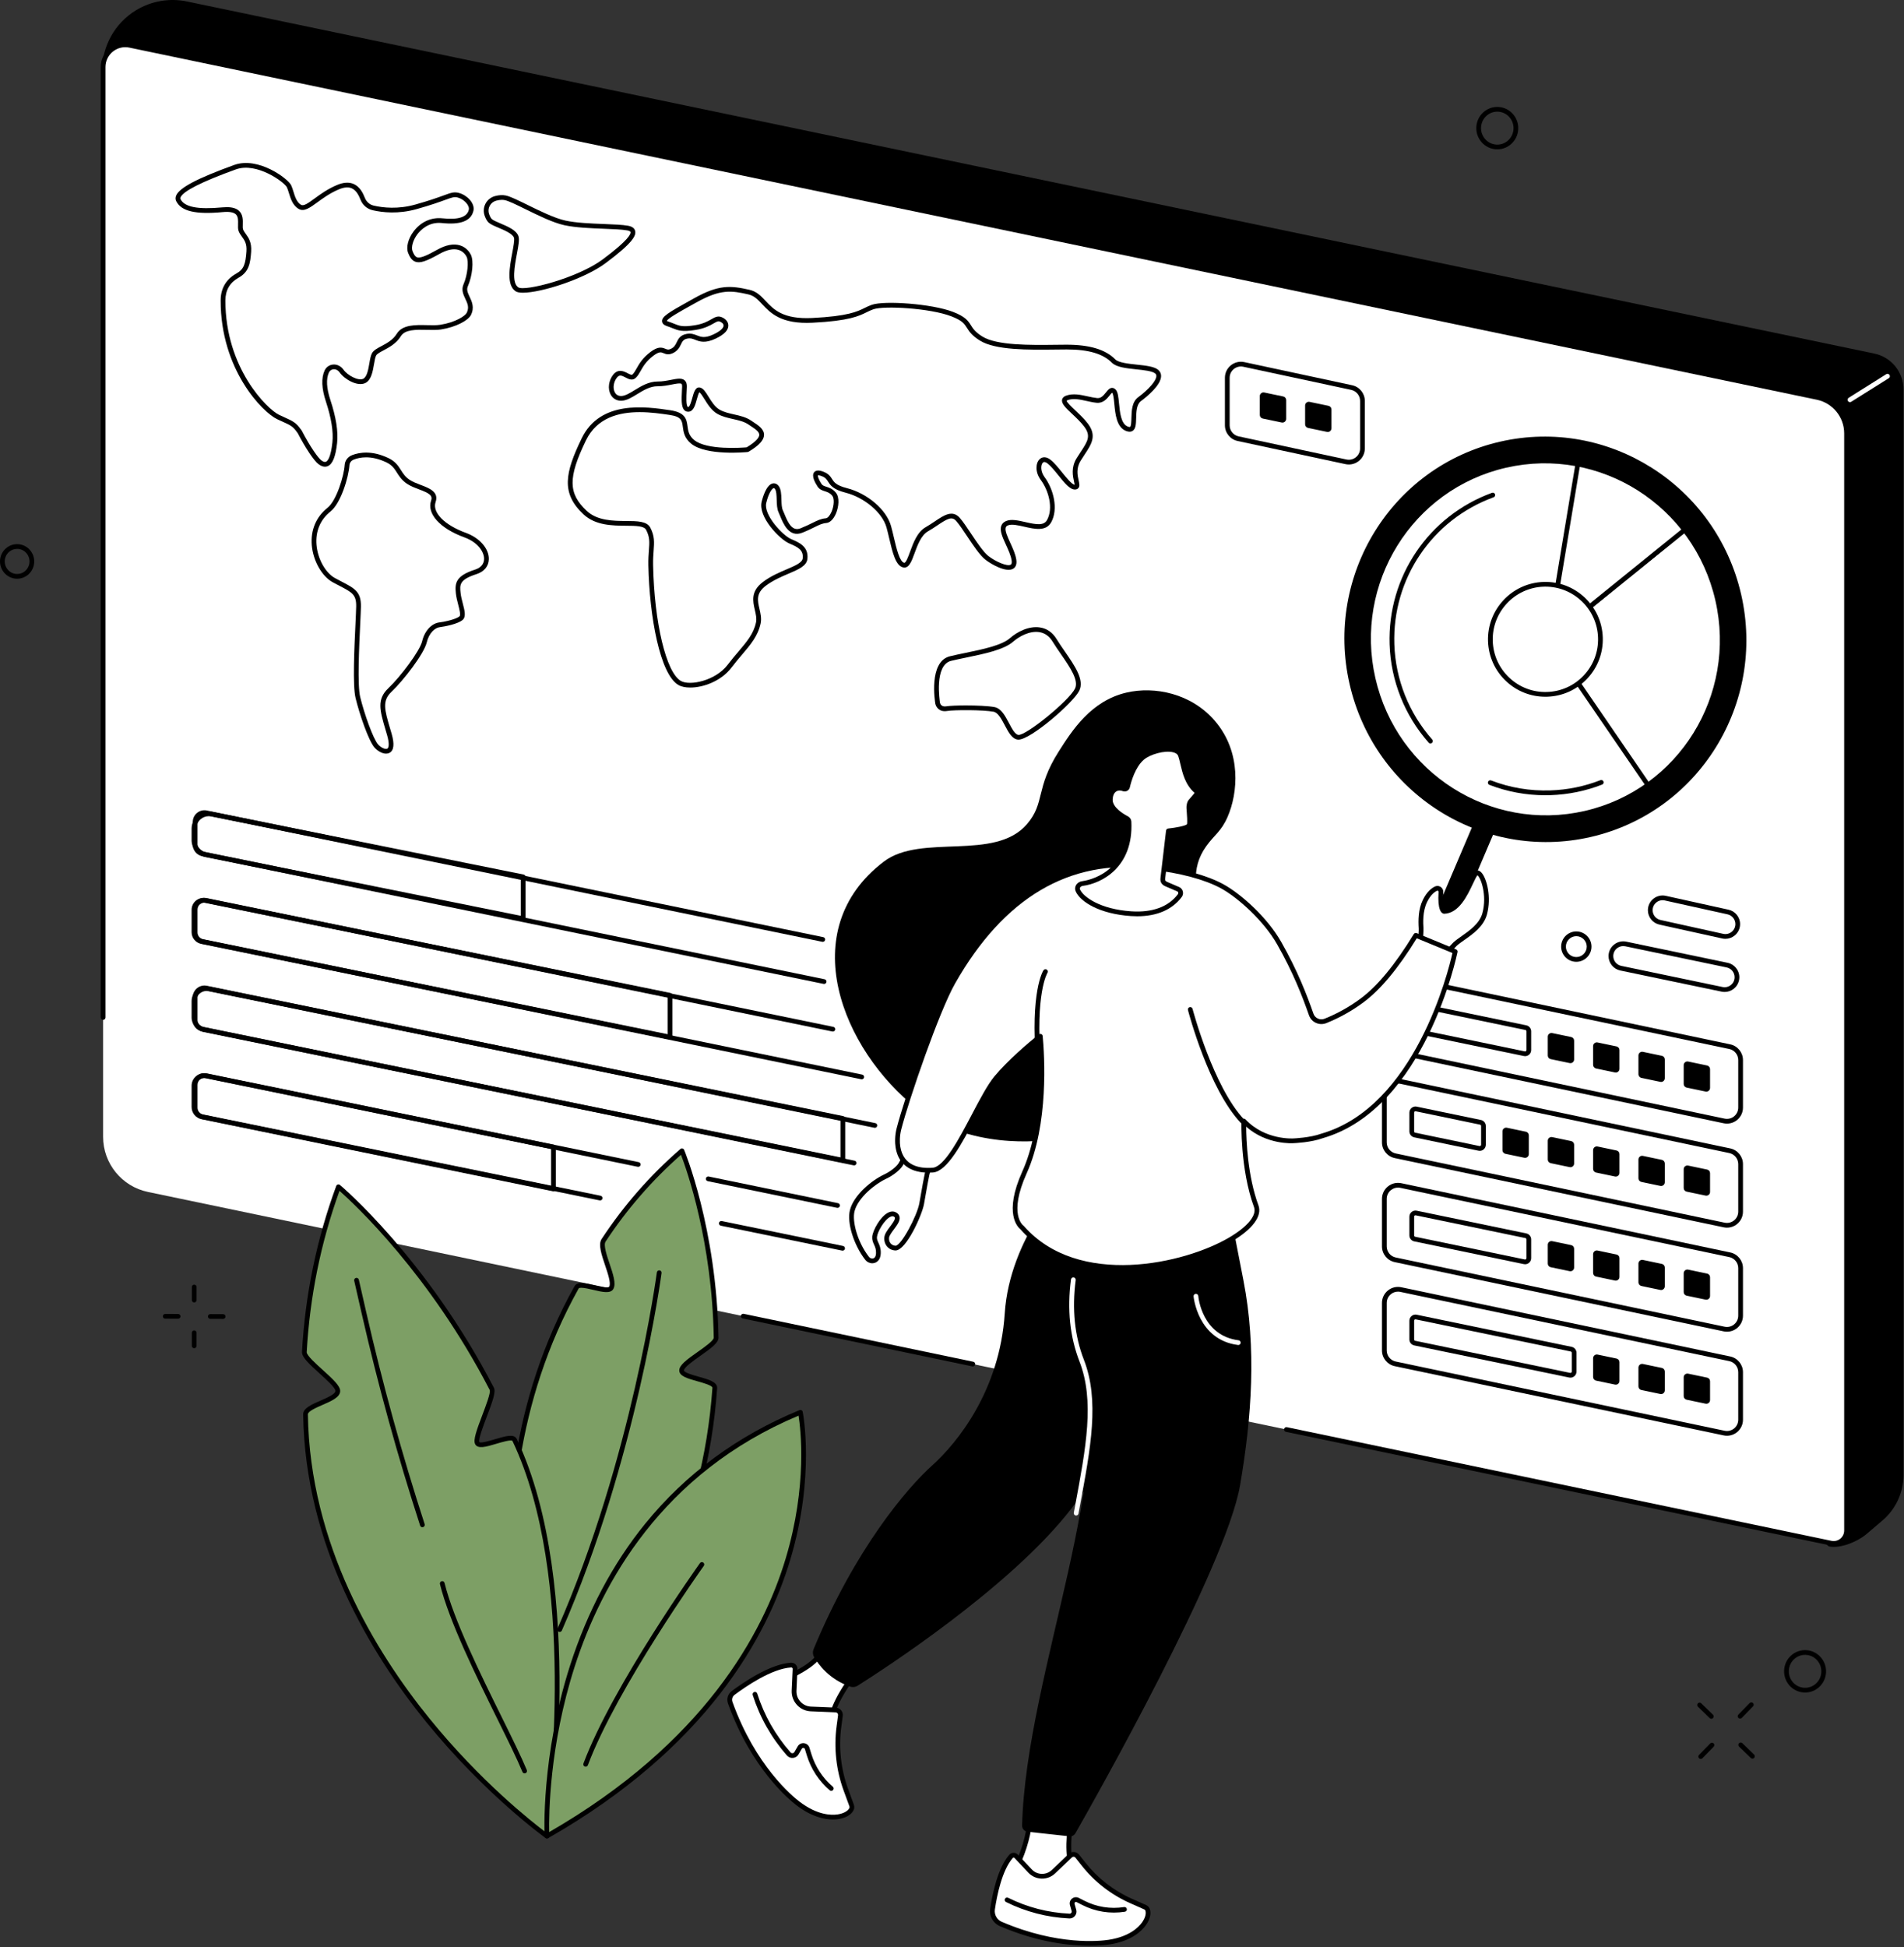
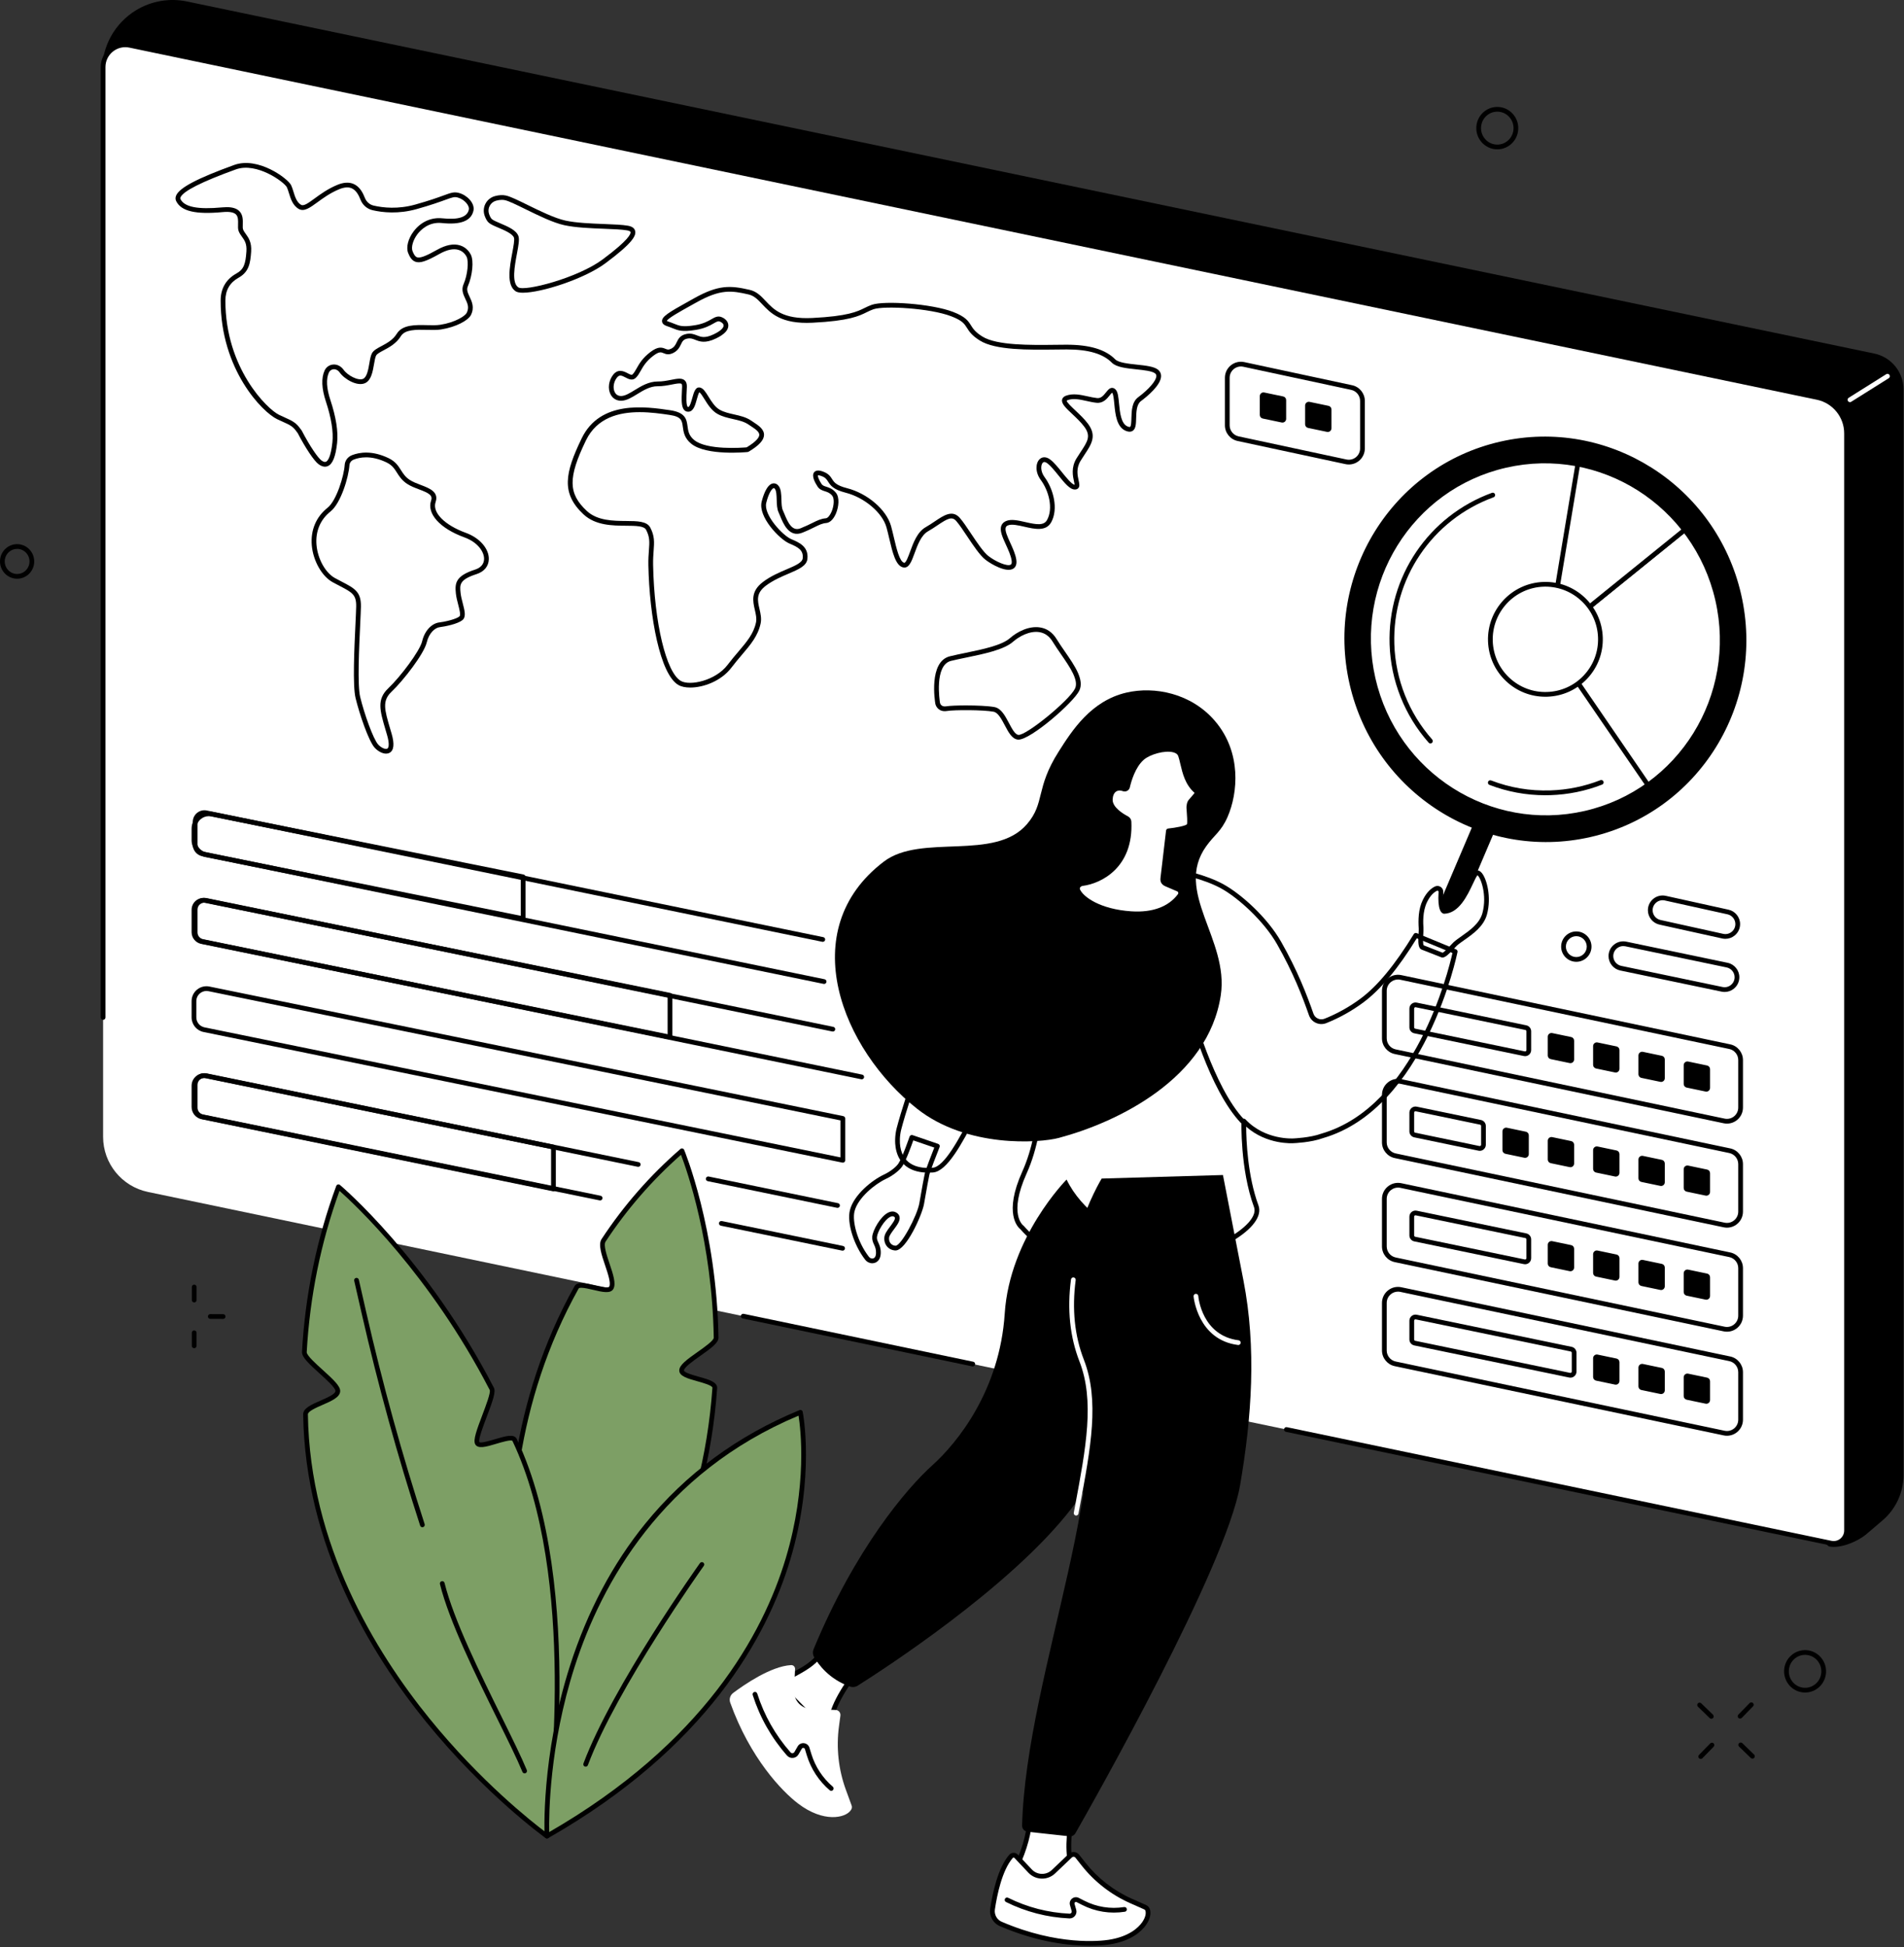
<svg xmlns="http://www.w3.org/2000/svg" width="804" height="822" viewBox="0 0 804 822" fill="none">
  <rect x="0" y="0" width="804" height="822" fill="#333333" stroke="none" />
  <g clip-path="url(#clip0_6827_10123)">
    <path d="M794.932 641.905L788.216 647.627C784.426 650.856 777.125 653.913 772.254 652.883L43.134 29.982C43.058 19.445 48.559 9.653 57.598 4.235C64.019 0.387 71.654 -0.901 78.982 0.628L791.474 149.275C798.647 150.771 803.788 157.095 803.788 164.423V622.724C803.788 630.106 800.551 637.117 794.932 641.905Z" fill="black" />
    <path d="M773.178 651.505L62.469 503.23C51.439 500.929 43.535 491.206 43.535 479.938V28.304C43.535 22.352 49.005 17.906 54.831 19.121L767.424 167.789C774.598 169.286 779.739 175.61 779.739 182.938V646.172C779.739 649.628 776.561 652.211 773.178 651.505V651.505Z" fill="white" />
    <path d="M410.781 576.898C410.714 576.898 410.645 576.891 410.576 576.877L313.624 556.65C313.084 556.537 312.737 556.007 312.849 555.467C312.962 554.927 313.49 554.583 314.033 554.692L410.985 574.919C411.525 575.032 411.872 575.562 411.759 576.102C411.661 576.574 411.245 576.898 410.781 576.898V576.898Z" fill="black" />
    <path d="M774.3 652.622C773.859 652.622 773.415 652.576 772.973 652.484L542.993 604.504C542.452 604.391 542.105 603.861 542.218 603.321C542.331 602.781 542.861 602.435 543.401 602.546L773.382 650.526C774.7 650.801 776.053 650.472 777.097 649.624C778.14 648.775 778.739 647.518 778.739 646.172V182.939C778.739 176.121 773.895 170.162 767.22 168.769L54.627 20.101C52.145 19.582 49.596 20.203 47.629 21.801C45.663 23.4 44.535 25.77 44.535 28.304V429.569C44.535 430.122 44.087 430.569 43.535 430.569C42.983 430.569 42.535 430.122 42.535 429.569V28.304C42.535 25.166 43.932 22.23 46.368 20.25C48.803 18.27 51.963 17.502 55.035 18.143L767.629 166.811C775.225 168.396 780.739 175.178 780.739 182.939V646.172C780.739 648.122 779.871 649.946 778.358 651.176C777.195 652.121 775.766 652.622 774.3 652.622Z" fill="black" />
    <path d="M781.185 169.78C780.852 169.78 780.527 169.615 780.337 169.312C780.043 168.844 780.184 168.227 780.652 167.934L796.502 157.982C796.97 157.687 797.587 157.829 797.88 158.297C798.174 158.765 798.033 159.382 797.565 159.675L781.715 169.627C781.55 169.731 781.366 169.78 781.185 169.78Z" fill="white" />
    <path d="M163.023 318.188C161.217 318.188 159.222 316.847 158.136 315.597C155.608 312.683 151.775 301.453 150.139 294.684C148.869 289.425 149.611 273.753 150.103 263.383C150.249 260.283 150.376 257.605 150.404 256.06C150.495 251.057 148.709 250.125 143.407 247.36C142.522 246.898 141.553 246.393 140.497 245.817C135.933 243.33 132.215 236.773 131.655 230.226C131.109 223.838 133.474 218.21 138.314 214.38C142.092 211.39 145.269 200.862 145.553 196.298C145.668 194.448 146.864 192.861 148.673 192.159C151.882 190.914 157.15 190.118 164.034 193.405C166.979 194.811 168.169 196.686 169.319 198.5C170.249 199.965 171.126 201.349 172.971 202.581C174.288 203.46 176.001 204.108 177.659 204.735C181.294 206.11 185.414 207.668 183.936 211.976C182.436 216.346 187.718 221.698 196.78 224.992C202.533 227.083 206.494 231.629 206.412 236.048C206.356 239.033 204.473 241.341 201.244 242.381C193.902 244.746 194.123 246.853 194.49 250.346C194.639 251.767 195.038 253.302 195.424 254.786C196.201 257.775 196.873 260.356 195.38 261.697C193.369 263.502 187.577 264.554 185.706 264.78C183.735 265.019 181.169 267.144 180.193 271.245C179.053 276.031 170.409 287.229 165.371 292.002C161.271 295.886 162.366 299.595 164.764 307.721L165.375 309.8C166.632 314.124 166.335 316.826 164.492 317.83C164.034 318.08 163.536 318.187 163.023 318.188V318.188ZM154.583 193.08C152.468 193.08 150.729 193.506 149.397 194.023C148.323 194.44 147.615 195.359 147.549 196.422C147.245 201.317 143.978 212.448 139.555 215.949C135.259 219.349 133.161 224.358 133.648 230.055C134.154 235.982 137.437 241.872 141.454 244.061C142.499 244.631 143.457 245.13 144.332 245.587C149.782 248.43 152.517 249.856 152.404 256.096C152.375 257.671 152.254 260.233 152.1 263.478C151.644 273.111 150.88 289.233 152.083 294.214C153.805 301.342 157.563 311.884 159.647 314.286C160.809 315.624 162.736 316.511 163.535 316.074C164.195 315.714 164.52 314.024 163.454 310.358L162.846 308.288C160.37 299.898 159.007 295.277 163.995 290.55C169.15 285.667 177.291 274.796 178.247 270.782C179.452 265.722 182.741 263.124 185.466 262.794C188.157 262.469 192.76 261.361 194.044 260.208C194.63 259.682 193.97 257.143 193.488 255.289C193.083 253.733 192.665 252.125 192.5 250.555C192.043 246.196 192.362 243.14 200.631 240.477C203.03 239.705 204.373 238.119 204.412 236.011C204.466 233.084 201.887 228.977 196.097 226.872C185.786 223.124 180.139 216.877 182.044 211.327C182.813 209.087 181.083 208.168 176.952 206.606C175.189 205.939 173.367 205.25 171.86 204.244C169.664 202.777 168.584 201.074 167.63 199.571C166.54 197.852 165.598 196.368 163.172 195.209C159.858 193.627 156.98 193.08 154.583 193.08V193.08Z" fill="black" />
    <path d="M137.224 197.036C136.369 197.036 135.46 196.681 134.508 195.973C132.591 194.548 129.048 189.257 125.67 182.781C125.605 182.714 125.535 182.633 125.466 182.534C123.716 180.012 122.633 179.523 119.416 178.071C118.719 177.756 117.933 177.401 117.033 176.976C110.903 174.085 93.133 156.129 93.176 126.841C93.183 121.817 95.46 117.899 99.759 115.511C102.975 113.725 103.68 111.501 104.052 106.134C104.278 102.867 103.261 101.46 102.185 99.97C101.658 99.242 101.114 98.489 100.764 97.547C100.465 96.743 100.493 95.751 100.523 94.7C100.569 93.103 100.616 91.452 99.59 90.49C98.646 89.607 96.796 89.285 94.087 89.541C82.572 90.623 76.499 89.194 74.398 84.907C74.049 84.195 74.034 83.398 74.356 82.602C75.691 79.298 83.256 75.303 98.886 69.65C108.992 65.995 121.525 75.343 122.922 78.168C123.306 78.946 123.594 79.883 123.898 80.875C124.552 83.005 125.292 85.418 127.134 86.473C128.278 87.126 130.191 85.731 132.84 83.798C135.316 81.99 138.397 79.74 142.382 78.078C145.025 76.975 147.338 76.829 149.257 77.64C151.916 78.765 153.244 81.418 154.104 83.603C154.739 85.219 156.116 86.415 157.787 86.801C161.787 87.725 168.082 88.4 175.357 86.364C181.405 84.671 184.974 83.371 187.336 82.51C190.567 81.334 191.776 80.893 193.89 81.485C197.309 82.442 200.613 85.847 199.92 88.972C198.966 93.265 194.493 95.012 186.624 94.16C180.961 93.549 177.493 97.252 176.266 98.873C174.393 101.346 173.53 104.377 174.215 106.078C174.833 107.616 175.392 108.376 176.083 108.618C177.346 109.063 179.798 108.155 184.542 105.485C188.274 103.385 191.55 102.754 194.282 103.609C197.093 104.489 198.415 106.686 198.853 107.589C200.108 110.183 199.506 116.37 197.565 120.83C196.935 122.276 197.438 123.478 198.309 125.318C199.266 127.338 200.456 129.852 198.833 133.043C197.723 135.226 192.695 138.088 186.203 139.099C184.457 139.371 182.416 139.322 180.255 139.27C175.722 139.163 171.035 139.05 169.27 141.928C167.372 145.023 164.382 146.619 161.979 147.902C160.58 148.649 159.257 149.354 158.849 150.058C158.457 150.734 158.198 152.236 157.948 153.688C157.396 156.896 156.77 160.532 154.206 161.737C150.914 163.282 145.501 160.151 143.459 157.284C142.766 156.311 141.798 155.814 140.801 155.902C139.957 155.982 139.243 156.489 138.891 157.259C137.65 159.969 137.857 163.877 139.507 168.873C141.908 176.142 142.864 182.242 142.349 187.006C141.725 192.781 140.483 195.887 138.441 196.78C138.049 196.95 137.643 197.036 137.224 197.036V197.036ZM95.752 87.457C98.12 87.457 99.832 87.977 100.957 89.031C102.641 90.609 102.575 92.909 102.522 94.757C102.499 95.57 102.475 96.411 102.638 96.85C102.894 97.537 103.316 98.122 103.806 98.799C104.928 100.351 106.324 102.282 106.047 106.273C105.708 111.165 105.128 114.817 100.73 117.259C97.051 119.303 95.182 122.528 95.176 126.844C95.134 155.426 112.866 172.799 117.886 175.168C118.775 175.587 119.55 175.937 120.239 176.248C123.538 177.737 125.044 178.417 127.11 181.395C127.212 181.48 127.304 181.587 127.365 181.705C130.96 188.622 134.28 193.311 135.702 194.368C136.503 194.964 137.155 195.16 137.64 194.947C138.361 194.632 139.673 193.154 140.361 186.791C140.844 182.313 139.918 176.496 137.608 169.5C135.795 164.009 135.614 159.611 137.072 156.427C137.725 155 139.049 154.06 140.612 153.911C142.313 153.745 143.986 154.577 145.088 156.124C146.804 158.532 151.29 160.897 153.355 159.927C154.976 159.166 155.531 155.941 155.977 153.349C156.283 151.573 156.547 150.04 157.119 149.054C157.814 147.858 159.308 147.061 161.037 146.137C163.34 144.908 165.951 143.514 167.565 140.883C169.932 137.022 175.443 137.156 180.303 137.27C182.372 137.32 184.326 137.366 185.895 137.122C192.43 136.105 196.444 133.328 197.05 132.136C198.228 129.82 197.428 128.131 196.501 126.174C195.66 124.398 194.707 122.385 195.731 120.032C197.547 115.861 197.939 110.291 197.053 108.461C196.728 107.792 195.751 106.165 193.684 105.518C191.501 104.834 188.755 105.409 185.523 107.228C179.939 110.37 177.389 111.196 175.42 110.506C173.798 109.935 172.962 108.325 172.359 106.824C171.4 104.44 172.33 100.759 174.672 97.666C177.7 93.666 182.135 91.66 186.839 92.172C193.527 92.892 197.272 91.672 197.968 88.538C198.365 86.75 196.035 84.162 193.351 83.411C191.908 83.007 191.187 83.237 188.021 84.39C185.63 85.26 182.017 86.576 175.896 88.289C168.214 90.44 161.563 89.726 157.336 88.749C155.024 88.215 153.119 86.565 152.242 84.335C151.526 82.514 150.451 80.317 148.477 79.482C147.072 78.888 145.28 79.036 143.152 79.924C139.385 81.495 136.41 83.667 134.019 85.413C130.885 87.701 128.41 89.508 126.141 88.208C123.612 86.76 122.711 83.823 121.986 81.462C121.706 80.549 121.442 79.688 121.129 79.054C120.06 76.893 108.434 68.323 99.567 71.531C85.127 76.754 77.269 80.731 76.21 83.351C76.071 83.695 76.129 83.893 76.194 84.027C77.852 87.409 83.477 88.528 93.9 87.55C94.557 87.489 95.174 87.457 95.752 87.457V87.457Z" fill="black" />
    <path d="M220.828 123.583C219.438 123.583 218.381 123.397 217.77 122.997C213.774 120.378 215.186 112.815 216.32 106.739C216.821 104.052 217.339 101.275 217.034 100.36C216.475 98.686 213.011 97.214 210.482 96.139C208.682 95.375 207.128 94.714 206.322 93.959C205.679 93.356 205.134 92.42 204.658 91.096C204.057 89.429 204.18 87.575 204.993 86.009C205.809 84.438 207.261 83.269 208.976 82.801C210.672 82.337 212.237 82.254 213.63 82.552C215.511 82.954 218.872 84.605 222.764 86.515C227.847 89.01 234.172 92.116 238.693 93.112C243.267 94.12 249.558 94.365 255.109 94.582C259.243 94.743 262.813 94.882 265.171 95.3C266.905 95.607 267.923 96.349 268.197 97.506C268.647 99.409 267.441 102.378 255.676 111.132C246.729 117.789 228.587 123.583 220.828 123.583V123.583ZM211.92 84.377C211.172 84.377 210.364 84.495 209.504 84.73C208.307 85.057 207.336 85.838 206.768 86.931C206.203 88.019 206.121 89.258 206.539 90.418C206.99 91.67 207.414 92.241 207.69 92.5C208.237 93.012 209.776 93.666 211.264 94.299C214.462 95.657 218.087 97.198 218.931 99.726C219.401 101.133 218.909 103.769 218.286 107.106C217.315 112.309 215.985 119.435 218.866 121.324C221.605 123.121 243.894 117.405 254.482 109.528C265.612 101.245 266.42 98.683 266.25 97.966C266.182 97.676 265.648 97.415 264.822 97.269C262.599 96.875 258.923 96.732 255.031 96.58C249.397 96.361 243.011 96.112 238.262 95.065C233.507 94.018 227.331 90.986 221.883 88.311C218.266 86.535 214.851 84.858 213.212 84.508C212.805 84.42 212.373 84.377 211.92 84.377V84.377Z" fill="black" />
    <path d="M291.485 290.281C289.474 290.282 287.727 289.922 286.494 289.214C278.722 284.754 274.219 260.373 273.787 238.593C273.737 236.068 273.885 234.088 274.015 232.342C274.274 228.862 274.431 226.761 272.824 223.679C271.958 222.017 268.464 221.992 264.418 221.962C258.64 221.921 251.448 221.869 246.409 217.164C236.853 208.241 238.543 199.704 245.627 185.066C253.473 168.85 272.669 171.676 282.982 173.194C289.539 174.159 289.936 177.112 290.321 179.968C290.582 181.912 290.852 183.922 293.152 185.789C298.508 190.138 313.314 189.037 315.296 188.867C319.652 186.24 320.599 184.556 320.621 183.602C320.651 182.254 318.822 181.052 317.053 179.89C316.715 179.668 316.38 179.448 316.06 179.228C314.232 177.973 311.957 177.462 309.549 176.921C307.318 176.42 305.011 175.902 302.947 174.741C300.465 173.344 298.806 170.669 297.473 168.519C296.753 167.358 295.869 165.932 295.297 165.627C294.946 166.059 294.522 167.594 294.261 168.539C293.581 170.997 292.879 173.538 290.943 173.806C290.221 173.904 289.572 173.715 289.069 173.255C287.615 171.924 287.778 168.614 287.967 164.782C287.992 164.272 288.017 163.761 288.038 163.257C288.063 162.652 287.974 162.231 287.787 162.071C287.285 161.641 285.5 161.99 283.775 162.327C282.048 162.666 279.907 163.094 277.66 163.069C274.558 163.056 271.754 164.742 269.084 166.384C266.803 167.788 264.649 169.113 262.43 169.19C260.414 169.254 258.73 168.272 257.815 166.483C256.574 164.057 257.012 160.679 258.881 158.268C261.035 155.491 263.547 156.804 265.048 157.588C266.285 158.235 266.751 158.398 267.075 158.093C267.724 157.483 268.225 156.597 268.806 155.57C269.927 153.586 271.324 151.117 274.709 148.579C277.819 146.249 279.377 146.599 280.953 147.251C281.767 147.586 282.259 147.79 283.395 147.229C284.754 146.557 285.21 145.613 285.738 144.521C286.421 143.107 287.195 141.505 289.91 140.981C291.799 140.617 293.138 141.144 294.319 141.608C296.037 142.284 297.658 142.923 301.477 141.094C305.228 139.297 305.577 137.91 305.553 137.397C305.518 136.651 304.696 136.02 303.897 135.726C303.266 135.494 302.769 135.728 301.4 136.511C299.811 137.422 297.634 138.669 293.762 139.288C288.053 140.201 286.41 139.537 283.921 138.533C283.273 138.271 282.538 137.975 281.647 137.681C281.162 137.521 279.686 137.033 279.56 135.707C279.369 133.685 282.335 131.926 290.94 127.138L293.116 125.925C303.355 120.205 308.353 120.474 316.583 122.377C319.526 123.057 321.337 124.98 323.254 127.016C326.719 130.696 330.646 134.865 343 134.253C358.052 133.503 361.988 131.56 365.151 129.998C366.13 129.515 367.055 129.058 368.206 128.665C373.532 126.846 393.523 128.239 402.448 131.684C407.706 133.712 408.825 135.485 410.008 137.362C410.891 138.761 411.804 140.208 414.865 142.107C420.951 145.881 435.225 145.706 445.646 145.578C447.287 145.558 448.857 145.539 450.319 145.534C460.031 145.526 466.796 147.525 470.917 151.711C472.303 153.12 476.433 153.561 480.077 153.95C483.79 154.347 487.296 154.721 489 156.083C489.864 156.774 490.311 157.713 490.292 158.8C490.228 162.638 484.336 167.44 481.806 169.326C479.921 170.732 479.835 173.83 479.76 176.563C479.694 178.953 479.637 181.017 478.298 181.898C477.568 182.379 476.61 182.389 475.449 181.927C471.492 180.353 470.962 174.887 470.535 170.494C470.357 168.66 470.135 166.378 469.651 165.863C469.625 165.836 469.604 165.815 469.586 165.799C469.343 165.969 468.909 166.514 468.611 166.888C467.512 168.27 465.847 170.352 463.013 170.05C461.607 169.899 460.195 169.587 458.829 169.286C455.949 168.651 453.227 168.051 450.838 168.94C450.51 169.061 450.432 169.164 450.432 169.165C450.38 169.801 452.639 171.925 454.134 173.33C455.884 174.975 457.867 176.838 459.377 178.844C463.238 183.97 460.93 187.469 458.009 191.899C457.466 192.722 456.887 193.6 456.299 194.553C454.344 197.727 454.995 200.68 455.469 202.836C455.767 204.192 456.003 205.262 455.385 206.033C455.047 206.455 454.541 206.67 453.881 206.672H453.874C451.756 206.672 449.537 203.922 446.968 200.738C445.392 198.785 443.762 196.766 442.312 195.642C441.473 194.992 440.818 194.891 440.36 195.337C439.443 196.235 439.276 198.987 441.087 201.431C444.795 206.435 447.033 214.827 443.874 220.524C441.688 224.468 436.824 223.356 432.533 222.373C429.891 221.768 427.158 221.143 425.586 221.829C424.981 222.093 424.797 222.422 424.711 222.646C424.212 223.953 425.424 226.6 426.598 229.16C427.682 231.526 428.803 233.973 429.157 236.318C429.502 238.604 428.618 239.644 427.816 240.115C424.898 241.827 418.698 238.308 416.153 236.336C413.787 234.503 411.034 230.372 408.37 226.378C406.672 223.83 405.067 221.424 403.781 219.961C402.011 217.948 400.21 218.856 395.884 221.766C394.676 222.578 393.307 223.499 391.831 224.339C388.965 225.973 387.422 230.198 386.182 233.593C384.917 237.057 383.824 240.048 381.423 239.566C378.221 238.922 376.899 233.294 375.5 227.335C375.125 225.739 374.738 224.09 374.329 222.628C372.602 216.458 365.041 210.043 357.114 208.023C351.801 206.669 350.669 204.893 349.67 203.327C349.035 202.331 348.576 201.611 346.892 200.991C345.918 200.633 345.49 200.645 345.35 200.669C345.272 201.117 345.756 202.593 346.924 204.349C347.337 204.97 347.928 205.182 348.936 205.503C350.14 205.888 351.639 206.366 352.991 208.046C354.589 210.032 354.197 213.963 352.983 216.821C351.967 219.212 350.487 220.665 348.922 220.806C347.201 220.961 345.905 221.601 343.943 222.571C342.636 223.217 341.009 224.022 338.806 224.899C333.195 227.137 330.716 221.023 329.383 217.74C329.158 217.185 328.958 216.691 328.773 216.31C328.09 214.898 328.032 212.934 327.975 211.034C327.919 209.149 327.861 207.201 327.192 206.369C326.914 206.024 326.766 206.057 326.709 206.068C326.021 206.221 324.614 208.014 323.558 212.326C322.322 217.373 330.569 226.122 334.094 227.608C337.396 229.001 341.506 230.734 340.942 235.954C340.62 238.941 337.23 240.385 332.939 242.214C329.884 243.516 326.422 244.992 323.379 247.293C319.178 250.47 319.883 253.528 320.701 257.07C321.161 259.061 321.636 261.12 321.186 263.229C320.066 268.487 316.935 272.164 313.309 276.422C311.877 278.104 310.397 279.842 308.876 281.851C304.557 287.555 297.021 290.281 291.485 290.281V290.281ZM270.103 174.011C261.429 174.011 252.103 176.273 247.427 185.937C239.815 201.667 239.893 208.343 247.774 215.702C252.242 219.875 259.002 219.923 264.433 219.962C269.124 219.997 273.176 220.026 274.598 222.755C276.467 226.342 276.275 228.921 276.009 232.491C275.882 234.193 275.739 236.123 275.787 238.553C276.269 262.894 281.3 283.927 287.49 287.48C291.327 289.682 302.166 287.399 307.281 280.644C308.837 278.589 310.336 276.829 311.786 275.126C315.378 270.907 318.215 267.575 319.23 262.812C319.587 261.137 319.182 259.38 318.752 257.52C317.901 253.834 316.937 249.656 322.173 245.697C325.412 243.248 328.994 241.722 332.155 240.375C335.697 238.865 338.757 237.561 338.954 235.739C339.331 232.251 337.076 231.036 333.317 229.451C329.226 227.726 320.051 218.239 321.616 211.85C322.137 209.72 323.636 204.703 326.275 204.116C326.804 203.998 327.829 203.972 328.75 205.115C329.841 206.47 329.906 208.658 329.974 210.975C330.025 212.664 330.076 214.411 330.573 215.438C330.774 215.852 330.992 216.386 331.236 216.988C332.853 220.968 334.59 224.429 338.065 223.042C340.194 222.193 341.781 221.408 343.057 220.778C345.142 219.747 346.649 219.002 348.743 218.814C349.514 218.744 350.455 217.655 351.142 216.039C352.231 213.476 352.361 210.453 351.433 209.3C350.458 208.088 349.423 207.758 348.328 207.409C347.275 207.073 346.081 206.692 345.259 205.457C344.189 203.849 342.574 200.923 343.779 199.396C344.807 198.093 346.896 198.862 347.583 199.114C349.899 199.967 350.673 201.181 351.356 202.252C352.195 203.566 353.062 204.926 357.608 206.084C366.305 208.301 374.322 215.182 376.255 222.089C376.675 223.592 377.067 225.262 377.447 226.877C378.528 231.483 379.874 237.215 381.817 237.605C382.543 237.747 383.599 234.835 384.303 232.907C385.655 229.205 387.338 224.598 390.841 222.602C392.252 221.798 393.531 220.938 394.768 220.106C398.583 217.54 402.185 215.117 405.283 218.641C406.657 220.203 408.297 222.664 410.034 225.268C412.489 228.949 415.271 233.121 417.378 234.754C420.427 237.117 425.309 239.264 426.804 238.39C427.196 238.16 427.322 237.563 427.179 236.616C426.868 234.55 425.806 232.233 424.779 229.993C423.312 226.79 422.044 224.024 422.843 221.933C423.174 221.065 423.828 220.414 424.786 219.996C426.963 219.046 429.885 219.715 432.979 220.423C437.624 221.486 440.77 222 442.125 219.555C444.878 214.589 442.817 207.124 439.48 202.622C437.034 199.32 437.306 195.528 438.961 193.908C440.173 192.722 441.884 192.779 443.537 194.061C445.172 195.328 446.876 197.44 448.524 199.482C450.242 201.611 452.577 204.505 453.773 204.665C453.748 204.321 453.617 203.727 453.516 203.267C453.03 201.06 452.217 197.367 454.597 193.504C455.195 192.532 455.786 191.637 456.339 190.797C459.304 186.303 460.792 184.046 457.779 180.047C456.372 178.178 454.456 176.377 452.765 174.788C450.079 172.263 448.139 170.44 448.482 168.741C448.588 168.218 448.961 167.503 450.141 167.065C453.082 165.971 456.223 166.663 459.26 167.333C460.573 167.623 461.931 167.922 463.228 168.062C464.847 168.24 465.831 167.169 467.046 165.643C467.797 164.699 468.507 163.807 469.532 163.765C470.098 163.738 470.631 163.986 471.108 164.493C472.06 165.506 472.265 167.622 472.526 170.301C472.9 174.152 473.365 178.946 476.189 180.069C476.764 180.298 477.092 180.297 477.198 180.228C477.667 179.919 477.721 177.948 477.761 176.508C477.844 173.479 477.948 169.708 480.611 167.722C485.172 164.321 488.26 160.722 488.293 158.766C488.301 158.297 488.133 157.951 487.751 157.646C486.503 156.648 483.129 156.288 479.865 155.939C475.501 155.473 471.379 155.033 469.492 153.114C465.796 149.36 459.592 147.534 450.53 147.534C450.462 147.534 450.394 147.534 450.325 147.534C448.869 147.539 447.305 147.558 445.671 147.578C434.409 147.715 420.393 147.888 413.811 143.806C410.358 141.664 409.274 139.945 408.317 138.429C407.228 136.703 406.368 135.34 401.728 133.55C392.734 130.078 373.371 129.014 368.852 130.558C367.824 130.909 366.955 131.337 366.036 131.792C362.707 133.435 358.565 135.48 343.1 136.25C329.823 136.919 325.373 132.185 321.797 128.387C320.02 126.499 318.485 124.869 316.133 124.325C308.88 122.65 304.28 121.978 294.091 127.671L291.912 128.885C287.091 131.568 282.11 134.34 281.586 135.468C281.679 135.536 281.878 135.65 282.274 135.781C283.226 136.096 283.993 136.405 284.67 136.678C287.002 137.62 288.287 138.137 293.446 137.313C296.957 136.752 298.95 135.61 300.405 134.776C301.812 133.97 303.026 133.275 304.588 133.849C305.965 134.356 307.468 135.53 307.551 137.303C307.645 139.315 305.892 141.197 302.341 142.898C297.737 145.102 295.436 144.197 293.587 143.469C292.481 143.035 291.607 142.69 290.289 142.945C288.559 143.279 288.153 144.119 287.538 145.391C286.967 146.574 286.256 148.045 284.281 149.022C282.332 149.985 281.143 149.493 280.189 149.099C279.167 148.676 278.36 148.342 275.909 150.18C272.858 152.466 271.577 154.733 270.547 156.555C269.886 157.723 269.315 158.732 268.445 159.55C267.03 160.881 265.349 160.003 264.121 159.36C262.412 158.467 261.543 158.098 260.462 159.493C259.074 161.284 258.709 163.841 259.595 165.572C259.988 166.34 260.789 167.238 262.361 167.19C264.051 167.133 265.987 165.942 268.036 164.681C270.811 162.974 273.967 161.08 277.676 161.069C279.706 161.096 281.666 160.702 283.39 160.365C285.882 159.877 287.851 159.491 289.09 160.553C289.779 161.145 290.089 162.056 290.036 163.339C290.015 163.848 289.99 164.365 289.964 164.88C289.836 167.498 289.659 171.084 290.42 171.78C290.451 171.809 290.495 171.849 290.67 171.824C291.302 171.737 291.998 169.217 292.333 168.006C292.995 165.61 293.679 163.134 295.67 163.64C297.013 163.983 297.966 165.52 299.173 167.465C300.448 169.522 301.894 171.853 303.928 172.998C305.736 174.015 307.801 174.479 309.987 174.97C312.474 175.528 315.046 176.106 317.192 177.579C317.501 177.792 317.825 178.004 318.151 178.219C320.272 179.612 322.675 181.191 322.62 183.647C322.571 185.85 320.507 188.092 316.125 190.702C315.999 190.776 315.858 190.823 315.712 190.837C315.002 190.908 298.245 192.5 291.891 187.341C288.976 184.975 288.623 182.347 288.339 180.235C287.976 177.543 287.758 175.918 282.772 175.184C279.3 174.673 274.797 174.011 270.103 174.011V174.011Z" fill="black" />
    <path d="M430.062 312.269C429.976 312.269 429.894 312.265 429.815 312.256C427.339 311.988 425.86 309.187 424.294 306.223C422.897 303.578 421.452 300.844 419.558 300.489C415.133 299.658 402.994 299.666 399.905 300.174C396.599 300.716 395.228 298.426 394.964 297.14L394.959 297.108C394.834 296.383 392.011 279.317 401.115 277.078C403.134 276.582 405.37 276.12 407.737 275.631C414.888 274.155 422.993 272.482 426.466 269.428C429.492 266.768 434.405 264.181 439.127 264.893C442.073 265.338 444.437 266.983 446.152 269.783C447.213 271.514 448.46 273.32 449.666 275.066C453.935 281.249 457.968 287.089 455.728 291.621C453.245 296.644 435.287 312.267 430.062 312.269V312.269ZM407.897 297.824C412.364 297.824 417.329 298.036 419.927 298.523C422.77 299.056 424.443 302.225 426.062 305.288C427.315 307.661 428.611 310.114 430.03 310.268C433.318 310.59 451.413 295.836 453.935 290.735C455.654 287.257 451.773 281.637 448.02 276.203C446.799 274.434 445.536 272.605 444.447 270.828C443.054 268.555 441.164 267.223 438.828 266.871C434.783 266.259 430.351 268.675 427.787 270.93C423.916 274.333 415.535 276.063 408.141 277.59C405.793 278.075 403.575 278.532 401.592 279.02C394.423 280.783 396.809 296.029 396.926 296.745C397.009 297.087 397.485 298.544 399.581 298.2C401.044 297.96 404.31 297.824 407.897 297.824V297.824Z" fill="black" />
    <path d="M665.627 406.065C662.094 406.065 659.219 403.19 659.219 399.657C659.219 396.123 662.094 393.248 665.627 393.248C669.161 393.248 672.036 396.123 672.036 399.657C672.036 403.19 669.161 406.065 665.627 406.065ZM665.627 395.248C663.196 395.248 661.219 397.226 661.219 399.657C661.219 402.087 663.196 404.065 665.627 404.065C668.058 404.065 670.036 402.087 670.036 399.657C670.036 397.226 668.058 395.248 665.627 395.248Z" fill="black" />
    <path d="M728.579 396.364C728.154 396.364 727.725 396.321 727.299 396.232L727.288 396.23L700.794 390.379C697.937 389.783 695.855 387.222 695.855 384.292C695.855 382.411 696.693 380.651 698.153 379.465C699.612 378.278 701.504 377.819 703.346 378.203L729.851 384.056C732.708 384.652 734.79 387.212 734.79 390.143C734.79 392.024 733.953 393.783 732.493 394.969C731.371 395.881 729.993 396.364 728.579 396.364ZM727.713 394.275C728.962 394.534 730.243 394.221 731.232 393.418C732.222 392.612 732.79 391.419 732.79 390.143C732.79 388.155 731.378 386.417 729.432 386.011L702.926 380.158C701.688 379.899 700.404 380.212 699.414 381.017C698.424 381.822 697.855 383.016 697.855 384.292C697.855 386.28 699.268 388.018 701.214 388.423L727.713 394.275Z" fill="black" />
    <path d="M728.259 418.799C727.834 418.799 727.405 418.755 726.979 418.666L684.188 409.739C681.32 409.14 679.238 406.58 679.238 403.65C679.238 401.769 680.075 400.01 681.535 398.823C682.994 397.637 684.887 397.176 686.729 397.56L729.52 406.488C732.388 407.086 734.47 409.647 734.47 412.577C734.47 414.458 733.633 416.218 732.173 417.404C731.051 418.316 729.673 418.799 728.259 418.799V418.799ZM685.452 399.429C684.493 399.429 683.558 399.756 682.796 400.375C681.806 401.18 681.238 402.373 681.238 403.65C681.238 405.638 682.651 407.375 684.596 407.781L727.388 416.708C728.636 416.97 729.921 416.657 730.911 415.852C731.902 415.047 732.47 413.853 732.47 412.577C732.47 410.589 731.058 408.851 729.112 408.446L686.32 399.518C686.032 399.458 685.741 399.429 685.452 399.429V399.429Z" fill="black" />
    <path d="M569.569 196.102C569.103 196.102 568.633 196.054 568.165 195.956L568.162 195.955L522.612 186.186C519.502 185.532 517.242 182.747 517.242 179.565V159.497C517.242 157.448 518.155 155.533 519.745 154.242C521.336 152.951 523.397 152.454 525.403 152.875L570.957 162.644C574.067 163.299 576.326 166.083 576.326 169.265V189.333C576.326 191.382 575.414 193.297 573.823 194.588C572.603 195.579 571.105 196.102 569.569 196.102ZM568.58 193.999C569.991 194.295 571.443 193.944 572.563 193.035C573.683 192.126 574.326 190.777 574.326 189.333V169.265C574.326 167.024 572.734 165.062 570.541 164.6L524.987 154.831C523.579 154.535 522.126 154.886 521.006 155.795C519.885 156.705 519.242 158.054 519.242 159.497V179.565C519.242 181.807 520.834 183.769 523.028 184.231L568.58 193.999Z" fill="black" />
    <path d="M541.216 178.378L533.212 176.704C532.488 176.552 531.969 175.914 531.969 175.174V167.238C531.969 166.246 532.881 165.504 533.852 165.708L541.856 167.382C542.58 167.533 543.099 168.172 543.099 168.912V176.848C543.099 177.84 542.187 178.581 541.216 178.378Z" fill="black" />
    <path d="M560.356 182.339L552.353 180.665C551.628 180.513 551.109 179.875 551.109 179.135V171.199C551.109 170.206 552.022 169.465 552.993 169.668L560.996 171.342C561.721 171.494 562.24 172.133 562.24 172.873V180.809C562.24 181.801 561.327 182.542 560.356 182.339Z" fill="black" />
    <path d="M729.246 474.381C728.779 474.381 728.309 474.332 727.842 474.234L588.94 445.001C585.826 444.346 583.566 441.561 583.566 438.379V418.311C583.566 416.262 584.479 414.347 586.07 413.056C587.66 411.766 589.722 411.268 591.727 411.689L730.629 440.922C733.743 441.577 736.003 444.362 736.003 447.544V467.612C736.003 469.66 735.09 471.576 733.499 472.867C732.279 473.857 730.782 474.381 729.246 474.381V474.381ZM590.326 413.543C589.244 413.543 588.189 413.912 587.33 414.61C586.209 415.519 585.566 416.868 585.566 418.311V438.379C585.566 440.621 587.158 442.583 589.352 443.044L728.254 472.277C729.666 472.575 731.119 472.223 732.239 471.314C733.36 470.404 734.003 469.055 734.003 467.612V447.544C734.003 445.302 732.411 443.34 730.217 442.879L591.315 413.646C590.986 413.577 590.655 413.543 590.326 413.543Z" fill="black" />
    <path d="M644.004 445.9C643.828 445.9 643.651 445.882 643.475 445.846L597.189 436.251C596.006 436.003 595.148 434.948 595.148 433.742V425.805C595.148 425.03 595.494 424.305 596.095 423.816C596.697 423.327 597.478 423.139 598.237 423.296L644.523 432.891C645.706 433.138 646.563 434.193 646.563 435.4V443.336C646.563 444.112 646.218 444.837 645.616 445.326C645.154 445.702 644.586 445.9 644.004 445.9V445.9ZM597.708 425.242C597.541 425.242 597.42 425.317 597.356 425.369C597.279 425.432 597.148 425.572 597.148 425.805V433.742C597.148 434.007 597.337 434.238 597.596 434.293L643.883 443.888H643.885C644.113 443.936 644.277 443.837 644.355 443.774C644.433 443.71 644.563 443.57 644.563 443.336V435.4C644.563 435.135 644.375 434.903 644.115 434.849L597.829 425.254C597.786 425.246 597.746 425.242 597.708 425.242V425.242Z" fill="black" />
    <path d="M662.821 448.827L654.817 447.153C654.093 447.002 653.574 446.363 653.574 445.623V437.687C653.574 436.695 654.486 435.954 655.458 436.157L663.461 437.831C664.186 437.982 664.705 438.621 664.705 439.361V447.297C664.705 448.289 663.792 449.03 662.821 448.827Z" fill="black" />
    <path d="M681.966 452.788L673.962 451.114C673.238 450.963 672.719 450.324 672.719 449.584V441.648C672.719 440.656 673.631 439.915 674.602 440.118L682.606 441.792C683.33 441.943 683.849 442.582 683.849 443.322V451.258C683.849 452.25 682.937 452.991 681.966 452.788V452.788Z" fill="black" />
    <path d="M701.106 456.747L693.103 455.073C692.378 454.922 691.859 454.283 691.859 453.543V445.607C691.859 444.615 692.772 443.873 693.743 444.077L701.746 445.751C702.471 445.902 702.99 446.541 702.99 447.281V455.217C702.99 456.209 702.077 456.95 701.106 456.747Z" fill="black" />
    <path d="M720.22 460.845L712.216 459.171C711.492 459.019 710.973 458.381 710.973 457.641V449.705C710.973 448.712 711.885 447.971 712.856 448.174L720.86 449.848C721.584 450 722.103 450.638 722.103 451.378V459.315C722.103 460.307 721.191 461.048 720.22 460.845Z" fill="black" />
    <path d="M729.246 518.307C728.779 518.307 728.309 518.259 727.842 518.16L588.94 488.928C585.826 488.272 583.566 485.488 583.566 482.306V462.238C583.566 460.189 584.479 458.274 586.07 456.983C587.66 455.691 589.722 455.194 591.727 455.615L730.629 484.848C733.743 485.504 736.003 488.288 736.003 491.47V511.538C736.003 513.587 735.09 515.502 733.5 516.793C732.279 517.783 730.782 518.307 729.246 518.307V518.307ZM590.326 457.47C589.244 457.47 588.189 457.838 587.33 458.536C586.209 459.445 585.566 460.794 585.566 462.238V482.306C585.566 484.547 587.158 486.509 589.352 486.971L728.254 516.203C729.666 516.501 731.119 516.15 732.239 515.24C733.36 514.331 734.003 512.982 734.003 511.538V491.47C734.003 489.229 732.411 487.267 730.217 486.805L591.315 457.573C590.986 457.503 590.655 457.47 590.326 457.47V457.47Z" fill="black" />
    <path d="M624.862 485.868C624.686 485.868 624.509 485.85 624.333 485.813L597.189 480.179C596.006 479.931 595.148 478.876 595.148 477.67V469.734C595.148 468.958 595.494 468.233 596.095 467.744C596.698 467.255 597.476 467.067 598.237 467.224L625.381 472.859C626.564 473.106 627.421 474.161 627.421 475.368V483.304C627.421 484.079 627.076 484.804 626.474 485.294C626.012 485.669 625.444 485.868 624.862 485.868V485.868ZM597.708 469.17C597.541 469.17 597.42 469.245 597.357 469.296C597.279 469.36 597.148 469.5 597.148 469.734V477.67C597.148 477.935 597.337 478.167 597.597 478.221L624.741 483.855H624.743C624.973 483.905 625.136 483.804 625.213 483.741C625.291 483.678 625.421 483.537 625.421 483.304V475.368C625.421 475.103 625.233 474.871 624.973 474.817L597.829 469.182C597.786 469.174 597.746 469.17 597.708 469.17Z" fill="black" />
    <path d="M643.681 488.794L635.677 487.12C634.952 486.968 634.434 486.33 634.434 485.59V477.654C634.434 476.662 635.346 475.92 636.317 476.124L644.321 477.798C645.045 477.949 645.564 478.588 645.564 479.328V487.264C645.564 488.256 644.652 488.997 643.681 488.794Z" fill="black" />
    <path d="M662.821 492.755L654.817 491.081C654.093 490.929 653.574 490.291 653.574 489.551V481.615C653.574 480.622 654.486 479.881 655.458 480.084L663.461 481.758C664.186 481.91 664.705 482.549 664.705 483.289V491.225C664.705 492.217 663.792 492.958 662.821 492.755Z" fill="black" />
    <path d="M681.966 496.716L673.962 495.042C673.238 494.89 672.719 494.252 672.719 493.512V485.576C672.719 484.583 673.631 483.842 674.602 484.045L682.606 485.719C683.33 485.871 683.849 486.51 683.849 487.25V495.186C683.849 496.178 682.937 496.919 681.966 496.716V496.716Z" fill="black" />
    <path d="M701.106 500.677L693.103 499.003C692.378 498.851 691.859 498.213 691.859 497.473V489.537C691.859 488.544 692.772 487.803 693.743 488.006L701.746 489.68C702.471 489.832 702.99 490.471 702.99 491.211V499.147C702.99 500.139 702.077 500.88 701.106 500.677V500.677Z" fill="black" />
    <path d="M720.22 504.772L712.216 503.098C711.492 502.947 710.973 502.308 710.973 501.568V493.632C710.973 492.64 711.885 491.899 712.856 492.102L720.86 493.776C721.584 493.928 722.103 494.566 722.103 495.306V503.242C722.103 504.234 721.191 504.976 720.22 504.772Z" fill="black" />
    <path d="M729.246 562.233C728.779 562.233 728.309 562.184 727.842 562.086L588.94 532.854C585.826 532.199 583.566 529.414 583.566 526.232V506.163C583.566 504.114 584.479 502.199 586.07 500.908C587.66 499.617 589.722 499.12 591.727 499.541L730.629 528.774C733.743 529.429 736.003 532.214 736.003 535.396V555.464C736.003 557.513 735.09 559.428 733.5 560.719C732.28 561.709 730.782 562.233 729.246 562.233V562.233ZM590.326 501.395C589.244 501.395 588.189 501.764 587.33 502.461C586.209 503.371 585.566 504.72 585.566 506.163V526.232C585.566 528.473 587.158 530.435 589.352 530.897L728.254 560.129C729.666 560.427 731.119 560.076 732.24 559.166C733.36 558.256 734.003 556.907 734.003 555.464V535.396C734.003 533.154 732.411 531.192 730.217 530.731L591.315 501.498C590.986 501.429 590.655 501.395 590.326 501.395V501.395Z" fill="black" />
    <path d="M644.004 533.754C643.828 533.754 643.651 533.736 643.475 533.7L597.189 524.104C596.006 523.857 595.148 522.802 595.148 521.595V513.659C595.148 512.884 595.493 512.159 596.095 511.67C596.697 511.181 597.478 510.993 598.236 511.15L644.523 520.745C645.706 520.992 646.563 522.047 646.563 523.254V531.19C646.563 531.966 646.218 532.691 645.616 533.18C645.154 533.556 644.586 533.754 644.004 533.754V533.754ZM597.708 513.095C597.541 513.095 597.42 513.171 597.356 513.222C597.279 513.285 597.148 513.426 597.148 513.659V521.595C597.148 521.86 597.337 522.092 597.596 522.146L643.883 531.742H643.885C644.113 531.789 644.277 531.691 644.355 531.628C644.433 531.564 644.563 531.424 644.563 531.19V523.254C644.563 522.989 644.375 522.757 644.115 522.703L597.829 513.108C597.786 513.099 597.746 513.095 597.708 513.095V513.095Z" fill="black" />
    <path d="M662.821 536.681L654.817 535.007C654.093 534.855 653.574 534.216 653.574 533.476V525.54C653.574 524.548 654.486 523.807 655.458 524.01L663.461 525.684C664.186 525.836 664.705 526.474 664.705 527.214V535.151C664.705 536.143 663.792 536.884 662.821 536.681V536.681Z" fill="black" />
    <path d="M681.966 540.642L673.962 538.968C673.238 538.816 672.719 538.177 672.719 537.437V529.501C672.719 528.509 673.631 527.768 674.602 527.971L682.606 529.645C683.33 529.797 683.849 530.435 683.849 531.175V539.111C683.849 540.104 682.937 540.845 681.966 540.642V540.642Z" fill="black" />
    <path d="M701.106 544.603L693.103 542.929C692.378 542.777 691.859 542.138 691.859 541.398V533.462C691.859 532.47 692.772 531.729 693.743 531.932L701.746 533.606C702.471 533.758 702.99 534.396 702.99 535.136V543.072C702.99 544.065 702.077 544.806 701.106 544.603V544.603Z" fill="black" />
    <path d="M720.22 548.698L712.216 547.024C711.492 546.873 710.973 546.234 710.973 545.494V537.558C710.973 536.566 711.885 535.825 712.856 536.028L720.86 537.702C721.584 537.853 722.103 538.492 722.103 539.232V547.168C722.103 548.16 721.191 548.901 720.22 548.698V548.698Z" fill="black" />
    <path d="M729.246 606.158C728.779 606.158 728.309 606.11 727.842 606.012L588.94 576.779C585.826 576.124 583.566 573.339 583.566 570.157V550.089C583.566 548.04 584.479 546.125 586.07 544.834C587.66 543.543 589.722 543.045 591.727 543.467L730.629 572.699C733.743 573.355 736.003 576.139 736.003 579.321V599.39C736.003 601.439 735.09 603.354 733.5 604.645C732.279 605.635 730.782 606.158 729.246 606.158V606.158ZM590.326 545.321C589.244 545.321 588.189 545.69 587.33 546.387C586.209 547.296 585.566 548.646 585.566 550.089V570.157C585.566 572.398 587.158 574.36 589.352 574.822L728.254 604.055C729.666 604.352 731.119 604.001 732.239 603.091C733.36 602.182 734.003 600.833 734.003 599.39V579.321C734.003 577.08 732.411 575.118 730.217 574.656L591.315 545.424C590.986 545.355 590.655 545.321 590.326 545.321V545.321Z" fill="black" />
    <path d="M663.146 581.638C662.971 581.638 662.795 581.62 662.619 581.584L597.189 568.028C596.006 567.78 595.148 566.725 595.148 565.519V557.583C595.148 556.808 595.494 556.083 596.095 555.593C596.698 555.105 597.476 554.916 598.237 555.074L663.665 568.629C664.848 568.877 665.706 569.932 665.706 571.138V579.074C665.706 579.85 665.36 580.575 664.759 581.064C664.296 581.44 663.729 581.638 663.146 581.638ZM597.708 557.019C597.541 557.019 597.42 557.094 597.357 557.146C597.279 557.209 597.148 557.35 597.148 557.583V565.519C597.148 565.784 597.337 566.016 597.597 566.071L663.025 579.626H663.027C663.257 579.674 663.42 579.575 663.497 579.512C663.575 579.448 663.706 579.308 663.706 579.074V571.138C663.706 570.873 663.517 570.641 663.257 570.587L597.829 557.032C597.786 557.023 597.746 557.019 597.708 557.019V557.019Z" fill="black" />
    <path d="M681.966 584.565L673.962 582.891C673.238 582.74 672.719 582.101 672.719 581.361V573.425C672.719 572.433 673.631 571.692 674.602 571.895L682.606 573.569C683.33 573.721 683.849 574.359 683.849 575.099V583.035C683.849 584.027 682.937 584.769 681.966 584.565V584.565Z" fill="black" />
    <path d="M701.106 588.526L693.103 586.852C692.378 586.701 691.859 586.062 691.859 585.322V577.386C691.859 576.394 692.772 575.653 693.743 575.856L701.746 577.53C702.471 577.681 702.99 578.32 702.99 579.06V586.996C702.99 587.988 702.077 588.729 701.106 588.526V588.526Z" fill="black" />
    <path d="M720.22 592.622L712.216 590.948C711.492 590.797 710.973 590.158 710.973 589.418V581.482C710.973 580.49 711.885 579.749 712.856 579.952L720.86 581.626C721.584 581.777 722.103 582.416 722.103 583.156V591.092C722.103 592.084 721.191 592.825 720.22 592.622Z" fill="black" />
    <path d="M233.704 502.965C233.637 502.965 233.57 502.958 233.503 502.945L85.108 472.522C82.674 472.029 80.906 469.867 80.906 467.382V458.388C80.906 456.809 81.608 455.329 82.83 454.329C84.053 453.329 85.642 452.934 87.191 453.248L233.905 483.324C234.37 483.42 234.704 483.829 234.704 484.304V501.965C234.704 502.265 234.569 502.55 234.336 502.74C234.156 502.887 233.933 502.965 233.704 502.965ZM86.147 455.143C85.406 455.143 84.683 455.397 84.097 455.877C83.34 456.496 82.906 457.411 82.906 458.388V467.382C82.906 468.92 84 470.257 85.507 470.562L232.704 500.739V485.12L86.791 455.208C86.577 455.164 86.361 455.143 86.147 455.143V455.143Z" fill="black" />
    <path d="M353.661 509.951C353.595 509.951 353.527 509.945 353.459 509.931L298.849 498.681C298.308 498.57 297.96 498.041 298.072 497.5C298.183 496.959 298.714 496.61 299.253 496.722L353.862 507.972C354.403 508.083 354.751 508.612 354.64 509.153C354.542 509.626 354.126 509.951 353.661 509.951Z" fill="black" />
    <path d="M355.805 528.019C355.738 528.019 355.671 528.012 355.603 527.998L304.397 517.479C303.856 517.367 303.507 516.839 303.618 516.298C303.729 515.757 304.257 515.405 304.799 515.52L356.005 526.039C356.546 526.151 356.894 526.679 356.783 527.22C356.686 527.693 356.27 528.019 355.805 528.019V528.019Z" fill="black" />
    <path d="M253.418 506.816C253.351 506.816 253.284 506.81 253.217 506.796L85.346 472.479C83.062 472.01 81.406 469.979 81.406 467.649V458.02C81.406 456.532 82.068 455.139 83.221 454.199C84.374 453.259 85.87 452.89 87.329 453.19L269.716 490.655C270.257 490.765 270.605 491.294 270.494 491.835C270.383 492.376 269.854 492.725 269.314 492.613L86.927 455.149C86.061 454.972 85.17 455.19 84.485 455.749C83.799 456.308 83.406 457.136 83.406 458.02V467.649C83.406 469.034 84.391 470.241 85.747 470.52L253.617 504.836C254.158 504.947 254.507 505.475 254.396 506.016C254.3 506.49 253.883 506.816 253.418 506.816V506.816Z" fill="black" />
    <path d="M355.906 490.868C355.84 490.868 355.772 490.861 355.706 490.848L85.928 435.697C83.018 435.102 80.906 432.515 80.906 429.545V422.667C80.906 420.774 81.748 419.001 83.215 417.803C84.682 416.606 86.589 416.135 88.443 416.516L356.106 471.227C356.572 471.322 356.906 471.732 356.906 472.207V489.868C356.906 490.168 356.771 490.453 356.539 490.643C356.358 490.79 356.135 490.868 355.906 490.868V490.868ZM87.179 418.387C86.203 418.387 85.252 418.722 84.479 419.353C83.48 420.169 82.906 421.377 82.906 422.667V429.545C82.906 431.569 84.346 433.332 86.328 433.738L354.906 488.643V473.023L88.042 418.475C87.755 418.416 87.466 418.387 87.179 418.387V418.387Z" fill="black" />
-     <path d="M360.684 492.021C360.617 492.021 360.55 492.015 360.482 492.001L85.345 435.478C83.062 435.009 81.406 432.978 81.406 430.649V421.02C81.406 419.532 82.068 418.139 83.221 417.199C84.374 416.258 85.87 415.89 87.329 416.19L369.625 474.176C370.166 474.287 370.515 474.816 370.404 475.357C370.292 475.898 369.763 476.246 369.223 476.135L86.927 418.149C86.061 417.971 85.17 418.19 84.485 418.748C83.799 419.307 83.406 420.135 83.406 421.02V430.649C83.406 432.033 84.391 433.241 85.747 433.519L360.884 490.042C361.425 490.153 361.774 490.681 361.663 491.222C361.565 491.696 361.149 492.021 360.684 492.021V492.021Z" fill="black" />
    <path d="M282.906 438.868C282.84 438.868 282.773 438.861 282.706 438.848L84.913 398.489C82.591 398.014 80.906 395.951 80.906 393.582V384.108C80.906 382.598 81.577 381.184 82.747 380.229C83.916 379.275 85.434 378.9 86.915 379.201L283.106 419.227C283.572 419.322 283.906 419.732 283.906 420.207V437.868C283.906 438.168 283.771 438.452 283.539 438.642C283.359 438.79 283.135 438.868 282.906 438.868V438.868ZM85.91 381.1C85.223 381.1 84.555 381.335 84.011 381.779C83.309 382.352 82.906 383.201 82.906 384.108V393.582C82.906 395.005 83.918 396.244 85.313 396.529L281.906 436.643V421.023L86.515 381.161C86.314 381.12 86.111 381.1 85.91 381.1V381.1Z" fill="black" />
    <path d="M363.89 455.68C363.823 455.68 363.755 455.674 363.687 455.66L85.345 398.478C83.062 398.01 81.406 395.978 81.406 393.649V384.02C81.406 382.532 82.068 381.139 83.221 380.199C84.374 379.258 85.87 378.89 87.329 379.19L351.89 433.534C352.431 433.645 352.779 434.173 352.668 434.714C352.557 435.255 352.029 435.604 351.488 435.493L86.927 381.149C86.061 380.972 85.17 381.19 84.485 381.749C83.799 382.308 83.406 383.136 83.406 384.02V393.649C83.406 395.034 84.391 396.241 85.747 396.52L364.09 453.701C364.631 453.812 364.979 454.34 364.868 454.881C364.771 455.354 364.354 455.68 363.89 455.68Z" fill="black" />
    <path d="M220.906 388.868C220.841 388.868 220.774 388.861 220.709 388.848L86.733 361.847C83.357 361.167 80.906 358.173 80.906 354.729V349.849C80.906 347.663 81.876 345.615 83.568 344.23C85.259 342.845 87.458 342.299 89.602 342.73L221.104 369.226C221.571 369.32 221.906 369.73 221.906 370.207V387.868C221.906 388.168 221.772 388.452 221.54 388.642C221.359 388.789 221.135 388.868 220.906 388.868V388.868ZM88.161 344.586C86.958 344.586 85.786 344.999 84.835 345.778C83.609 346.781 82.906 348.265 82.906 349.849V354.729C82.906 357.224 84.682 359.394 87.128 359.886L219.906 386.646V371.025L89.207 344.691C88.859 344.621 88.509 344.586 88.161 344.586V344.586Z" fill="black" />
    <path d="M347.999 415.416C347.933 415.416 347.865 415.409 347.797 415.395L85.345 361.479C83.062 361.01 81.406 358.979 81.406 356.649V347.02C81.406 345.532 82.068 344.139 83.221 343.199C84.374 342.258 85.87 341.89 87.329 342.19L347.643 395.661C348.184 395.772 348.532 396.301 348.421 396.842C348.31 397.383 347.781 397.733 347.241 397.62L86.927 344.149C86.061 343.971 85.17 344.19 84.485 344.749C83.799 345.308 83.406 346.136 83.406 347.02V356.649C83.406 358.034 84.391 359.241 85.747 359.52L348.199 413.436C348.74 413.547 349.089 414.076 348.978 414.617C348.881 415.09 348.464 415.416 347.999 415.416V415.416Z" fill="black" />
    <path d="M228.676 738.398C228.676 738.398 190.882 637.707 243.483 543.501C245.092 540.618 256.489 546.61 258.128 543.701C260.223 539.984 252.478 527.31 254.861 523.684C263.718 510.207 274.619 497.43 287.974 485.852C287.974 485.852 301.611 518.346 302.399 564.75C302.458 568.251 287.934 574.896 287.836 578.547C287.743 581.995 302.085 582.439 301.833 586.007C298.561 632.156 281.082 687.8 228.676 738.398V738.398Z" fill="#7D9F65" />
    <path d="M228.675 739.398C228.602 739.398 228.528 739.39 228.455 739.374C228.126 739.3 227.857 739.065 227.739 738.75C227.644 738.496 218.207 713.02 215.356 676.354C212.724 642.505 215.315 591.895 242.609 543.014C243.78 540.915 247.286 541.748 251 542.632C253.029 543.115 256.803 544.012 257.256 543.21C258.065 541.774 256.71 537.753 255.514 534.204C253.986 529.671 252.543 525.389 254.024 523.135C263.324 508.984 274.525 496.186 287.318 485.096C287.56 484.886 287.889 484.805 288.201 484.878C288.513 484.951 288.771 485.169 288.895 485.465C289.033 485.791 302.615 518.67 303.397 564.733C303.433 566.856 300.544 569.041 295.781 572.389C292.864 574.439 288.87 577.246 288.835 578.574C288.81 579.497 292.862 580.627 295.038 581.234C299.14 582.378 303.014 583.458 302.829 586.077C298.682 644.568 273.967 696.058 229.369 739.118C229.181 739.3 228.931 739.398 228.675 739.398V739.398ZM245.405 543.681C244.866 543.681 244.478 543.768 244.355 543.988C217.305 592.434 214.739 642.625 217.35 676.199C219.795 707.636 227.097 730.729 229.099 736.593C272.623 694.109 296.758 643.427 300.834 585.936C300.904 584.946 296.739 583.785 294.501 583.161C290.352 582.004 286.768 581.004 286.835 578.52C286.894 576.345 289.819 574.134 294.63 570.753C297.333 568.853 301.418 565.982 301.398 564.767C300.709 524.236 290.043 494.034 287.563 487.538C275.352 498.291 264.635 510.631 255.695 524.233C254.749 525.673 256.224 530.049 257.409 533.566C258.867 537.893 260.245 541.98 258.998 544.193C257.806 546.306 254.275 545.467 250.537 544.578C249.097 544.236 246.768 543.681 245.405 543.681V543.681Z" fill="black" />
-     <path d="M236.336 688.996C236.202 688.996 236.065 688.969 235.935 688.911C235.429 688.69 235.199 688.1 235.42 687.594C266.823 615.912 277.269 537.976 277.371 537.197C277.442 536.649 277.946 536.263 278.492 536.335C279.04 536.407 279.426 536.908 279.354 537.456C279.252 538.238 268.768 616.457 237.252 688.397C237.088 688.772 236.721 688.996 236.336 688.996V688.996Z" fill="black" />
    <path d="M217.315 607.957C215.86 604.893 202.949 612.207 201.523 609.229C200.116 606.293 209.128 589.182 207.675 586.374C179.178 531.293 142.92 501.053 142.92 501.053C134.239 524.617 129.785 548.011 128.522 570.794C128.32 574.433 142.693 583.667 142.65 587.273C142.602 591.23 128.956 593.228 129.013 597.142C130.574 703.844 230.972 775.192 230.972 775.192C230.972 775.192 247.122 670.715 217.315 607.957Z" fill="#7D9F65" />
    <path d="M230.972 776.192C230.768 776.192 230.565 776.129 230.393 776.007C230.141 775.827 204.892 757.733 179.801 726.81C156.623 698.244 128.823 652.562 128.013 597.156C127.975 594.533 131.58 592.965 135.396 591.305C138.028 590.16 141.634 588.592 141.65 587.261C141.666 585.931 137.803 582.447 134.982 579.902C130.261 575.643 127.403 572.901 127.523 570.739C128.857 546.691 133.721 523.129 141.982 500.707C142.094 500.402 142.348 500.171 142.662 500.087C142.976 500.003 143.311 500.077 143.561 500.284C143.925 500.588 180.3 531.286 208.563 585.915C209.45 587.628 207.997 591.663 205.553 598.104C204.101 601.931 201.906 607.715 202.425 608.797C202.763 609.507 207.329 608.139 209.048 607.624C213.379 606.329 217.118 605.21 218.219 607.527C247.815 669.843 232.122 774.297 231.96 775.344C231.907 775.687 231.681 775.978 231.361 776.113C231.236 776.166 231.104 776.192 230.972 776.192V776.192ZM143.361 502.76C135.471 524.587 130.816 547.486 129.52 570.849C129.445 572.213 133.419 575.799 136.322 578.417C140.898 582.545 143.675 585.202 143.65 587.285C143.618 589.91 140.012 591.478 136.194 593.139C133.577 594.277 129.994 595.835 130.013 597.127C130.815 651.96 158.375 697.229 181.354 725.55C202.991 752.216 224.708 769.25 230.219 773.393C232.089 759.822 243.713 665.868 216.412 608.385C216.047 607.616 211.544 608.965 209.621 609.541C205.37 610.812 201.698 611.911 200.621 609.661C199.775 607.896 201.234 603.85 203.683 597.395C205.119 593.609 207.29 587.888 206.787 586.833C181.443 537.846 149.592 508.278 143.361 502.76V502.76Z" fill="black" />
    <path d="M221.533 748.701C221.14 748.701 220.768 748.468 220.608 748.082C218.316 742.541 214.465 734.743 210.005 725.712C200.953 707.383 189.688 684.571 185.776 668.786C185.643 668.25 185.97 667.707 186.506 667.575C187.04 667.441 187.584 667.769 187.717 668.305C191.577 683.88 202.789 706.584 211.798 724.827C216.274 733.889 220.139 741.716 222.457 747.318C222.668 747.828 222.425 748.413 221.915 748.624C221.79 748.676 221.66 748.701 221.533 748.701Z" fill="black" />
    <path d="M178.362 644.787C177.94 644.787 177.548 644.518 177.411 644.095C167.877 614.723 159.565 584.574 152.708 554.487L149.572 540.727C149.449 540.188 149.786 539.652 150.325 539.529C150.861 539.406 151.399 539.743 151.522 540.282L154.658 554.043C161.502 584.072 169.797 614.162 179.313 643.478C179.484 644.003 179.196 644.567 178.671 644.737C178.569 644.771 178.464 644.787 178.362 644.787V644.787Z" fill="black" />
    <path d="M230.962 775.181C230.962 775.181 223.993 643.153 337.98 596.275C337.98 596.275 359.704 701.809 230.962 775.181Z" fill="#7D9F65" />
    <path d="M230.96 776.181C230.795 776.181 230.63 776.141 230.481 776.059C230.176 775.893 229.98 775.58 229.962 775.234C229.944 774.902 228.353 741.597 240.772 703.001C248.072 680.317 258.71 660.256 272.392 643.376C289.503 622.266 311.442 606.108 337.598 595.351C337.874 595.237 338.185 595.252 338.448 595.393C338.711 595.533 338.898 595.783 338.958 596.074C339.013 596.34 344.317 623.114 333.706 658.501C323.925 691.116 298.247 737.985 231.455 776.05C231.302 776.137 231.131 776.181 230.96 776.181V776.181ZM337.207 597.679C279.493 621.89 253.947 668.586 242.676 703.614C231.93 737.009 231.766 766.356 231.909 773.484C297.049 735.899 322.185 689.955 331.79 657.927C340.994 627.232 338.082 603.209 337.207 597.679V597.679Z" fill="black" />
    <path d="M247.305 745.883C247.188 745.883 247.07 745.862 246.954 745.819C246.437 745.625 246.175 745.048 246.368 744.531C258.684 711.669 295.202 660.443 295.569 659.929C295.89 659.481 296.515 659.378 296.964 659.698C297.413 660.019 297.517 660.644 297.196 661.094C296.83 661.605 260.464 712.618 248.242 745.234C248.091 745.635 247.71 745.883 247.305 745.883V745.883Z" fill="black" />
    <path d="M362.298 705.003C362.298 705.003 350.347 719.182 350.614 728.95L350.183 732.7L328.074 710.265L331.395 709.125C336.736 705.885 343.215 703.406 346.505 698.096L362.298 705.003V705.003Z" fill="white" />
    <path d="M350.183 733.7C349.92 733.7 349.662 733.596 349.471 733.402L327.362 710.967C327.121 710.722 327.022 710.37 327.101 710.036C327.179 709.701 327.424 709.431 327.749 709.319L330.969 708.214C332.2 707.471 333.502 706.759 334.762 706.071C338.943 703.785 343.267 701.423 345.655 697.569C345.917 697.146 346.45 696.98 346.905 697.18L362.698 704.087C362.988 704.213 363.2 704.469 363.272 704.776C363.343 705.083 363.266 705.407 363.062 705.648C362.945 705.786 351.36 719.65 351.614 728.923C351.615 728.97 351.613 729.017 351.608 729.064L351.176 732.814C351.132 733.197 350.873 733.52 350.509 733.645C350.402 733.682 350.292 733.7 350.183 733.7ZM329.902 710.695L349.428 730.51L349.613 728.905C349.427 720.322 357.928 708.881 360.693 705.393L346.875 699.349C344.163 703.212 339.876 705.555 335.721 707.826C334.449 708.521 333.133 709.24 331.913 709.98C331.852 710.017 331.787 710.047 331.72 710.071L329.902 710.695V710.695Z" fill="black" />
    <path d="M354.876 724.317L354.266 728.881C353.058 737.919 354.065 747.116 357.202 755.678L359.612 762.257C359.842 762.884 359.746 763.583 359.357 764.125L359.159 764.401C356.96 767.464 347.875 769.715 336.992 761.437C330.259 756.316 316.795 742.382 308.354 718.86C307.82 717.374 308.311 715.714 309.574 714.767C314.179 711.313 325.503 703.475 334.031 702.991C334.98 702.937 335.776 703.691 335.733 704.641L335.318 713.77C335.131 717.867 338.311 721.335 342.408 721.503L352.874 721.933C354.113 721.984 355.04 723.089 354.876 724.317V724.317Z" fill="white" />
-     <path d="M351.695 768.176C348.178 768.176 342.784 767.1 336.386 762.233C333.279 759.87 317.277 746.687 307.412 719.198C306.725 717.284 307.353 715.182 308.973 713.967C313.551 710.533 325.152 702.493 333.973 701.993C334.721 701.949 335.447 702.225 335.972 702.744C336.488 703.254 336.764 703.961 336.731 704.686L336.316 713.816C336.238 715.529 336.833 717.169 337.992 718.434C339.152 719.698 340.735 720.434 342.449 720.504L352.915 720.935C353.785 720.97 354.605 721.373 355.166 722.041C355.726 722.708 355.981 723.586 355.866 724.45L355.256 729.013C354.074 737.856 355.072 746.958 358.14 755.335L360.551 761.914C360.894 762.852 360.751 763.897 360.169 764.709L359.97 764.985C358.881 766.502 356.713 767.605 354.024 768.008C353.382 768.105 352.601 768.176 351.695 768.176V768.176ZM334.126 703.988L334.086 703.99C325.809 704.459 314.606 712.242 310.173 715.566C309.259 716.252 308.906 717.44 309.294 718.522C318.969 745.48 334.568 758.338 337.597 760.642C345.058 766.316 350.905 766.451 353.727 766.03C356.231 765.654 357.755 764.641 358.346 763.818L358.544 763.542C358.74 763.269 358.788 762.917 358.672 762.601L356.262 756.022C353.083 747.342 352.049 737.911 353.274 728.749L353.884 724.185C353.926 723.873 353.837 723.568 353.634 723.327C353.432 723.085 353.147 722.946 352.833 722.933L342.367 722.502C340.117 722.41 338.04 721.445 336.518 719.785C334.997 718.126 334.216 715.974 334.318 713.725L334.733 704.595C334.743 704.387 334.647 704.247 334.566 704.166C334.497 704.098 334.351 703.988 334.126 703.988V703.988Z" fill="black" />
    <path d="M351.007 756.076C350.777 756.076 350.546 755.998 350.358 755.837C345.802 751.947 342.466 746.863 340.709 741.135L339.888 738.458C339.762 738.048 339.419 737.966 339.277 737.949C339.135 737.935 338.782 737.936 338.568 738.307L337.187 740.693C336.697 741.54 335.857 742.081 334.883 742.178C333.911 742.274 332.979 741.909 332.331 741.176C325.743 733.703 320.869 725.103 317.844 715.613C317.677 715.086 317.967 714.524 318.493 714.356C319.02 714.188 319.582 714.479 319.75 715.005C322.69 724.23 327.428 732.59 333.831 739.853C334.048 740.098 334.361 740.22 334.685 740.188C335.011 740.155 335.292 739.974 335.456 739.691L336.836 737.305C337.388 736.353 338.409 735.842 339.503 735.963C340.597 736.087 341.477 736.819 341.8 737.871L342.621 740.549C344.266 745.912 347.39 750.673 351.656 754.316C352.076 754.675 352.126 755.306 351.767 755.726C351.57 755.957 351.289 756.076 351.007 756.076V756.076Z" fill="black" />
    <path d="M452.089 770.516C452.089 770.516 449.171 785.735 454.79 793.67L456.454 797.003L426.762 792.365L428.538 789.245C431.699 783.694 434.628 774.54 434.752 768.379L452.089 770.516V770.516Z" fill="white" />
    <path d="M456.454 798.003C456.403 798.003 456.351 798 456.3 797.991L426.607 793.353C426.283 793.303 426.004 793.096 425.861 792.799C425.718 792.503 425.73 792.156 425.893 791.871L427.669 788.75C430.966 782.959 433.638 774.002 433.752 768.359C433.758 768.076 433.883 767.809 434.097 767.623C434.311 767.438 434.592 767.352 434.874 767.386L452.212 769.523C452.486 769.557 452.735 769.703 452.898 769.927C453.061 770.15 453.123 770.432 453.071 770.704C453.043 770.852 450.301 785.601 455.606 793.092C455.636 793.134 455.662 793.178 455.685 793.224L457.349 796.557C457.516 796.892 457.482 797.292 457.261 797.594C457.071 797.854 456.77 798.003 456.454 798.003V798.003ZM428.348 791.601L454.694 795.716L453.929 794.185C448.993 787.128 450.37 775.031 450.93 771.38L435.703 769.504C435.271 776.031 432.257 784.735 429.407 789.74L428.348 791.601Z" fill="black" />
    <path d="M454.886 783.65L457.568 787.042C462.88 793.761 469.746 799.088 477.574 802.563L483.59 805.233C484.162 805.488 484.572 806.009 484.684 806.625L484.741 806.939C485.372 810.425 480.958 818.027 468.262 819.967C460.624 821.133 443.203 821.154 422.578 812.267C420.136 811.214 418.734 808.629 419.123 805.998C420.024 799.91 422.217 789.129 426.923 783.735C427.502 783.072 428.493 783.076 429.097 783.716C430.429 785.128 432.814 787.655 434.993 789.964C437.636 792.766 442.053 792.883 444.843 790.227L451.969 783.444C452.812 782.641 454.163 782.737 454.886 783.65V783.65Z" fill="white" />
    <path d="M460.135 821.493C451.802 821.493 438.23 820.099 422.183 813.185C419.341 811.961 417.676 808.945 418.134 805.851C419.037 799.751 421.281 788.68 426.17 783.077C426.631 782.549 427.267 782.251 427.96 782.238C428.663 782.218 429.336 782.513 429.824 783.03L435.72 789.278C436.814 790.438 438.295 791.1 439.888 791.143C441.486 791.18 442.998 790.603 444.153 789.503L451.28 782.72C451.885 782.144 452.711 781.848 453.543 781.906C454.376 781.965 455.152 782.374 455.67 783.03L458.352 786.422C463.543 792.988 470.331 798.253 477.98 801.649L483.995 804.319C484.872 804.708 485.497 805.504 485.668 806.447L485.725 806.76C486.041 808.504 485.365 810.704 483.872 812.796C482.137 815.226 477.822 819.517 468.413 820.955C467.243 821.134 464.363 821.493 460.135 821.493V821.493ZM428.008 784.237H427.999C427.913 784.239 427.787 784.267 427.677 784.393C423.124 789.611 420.983 800.26 420.112 806.144C419.787 808.342 420.964 810.482 422.974 811.348C446.661 821.554 464.729 819.495 468.111 818.978C476.793 817.651 480.692 813.807 482.244 811.634C483.615 809.714 483.924 808.041 483.757 807.117L483.7 806.804C483.647 806.513 483.454 806.267 483.184 806.147L477.169 803.477C469.224 799.95 462.175 794.481 456.784 787.662L454.101 784.27C453.928 784.052 453.68 783.92 453.402 783.901C453.124 783.885 452.86 783.976 452.659 784.168L445.532 790.952C443.988 792.421 441.961 793.2 439.835 793.142C437.705 793.085 435.727 792.2 434.265 790.65L428.37 784.402C428.269 784.295 428.141 784.237 428.008 784.237V784.237Z" fill="black" />
    <path d="M451.679 809.942C451.633 809.942 451.586 809.941 451.54 809.939C442.184 809.505 433.187 807.176 424.798 803.015C424.303 802.77 424.101 802.17 424.347 801.675C424.592 801.18 425.192 800.977 425.687 801.223C433.826 805.26 442.556 807.52 451.632 807.941C451.914 807.954 452.187 807.832 452.366 807.607C452.545 807.381 452.602 807.093 452.524 806.816L451.815 804.326C451.525 803.308 451.852 802.258 452.67 801.586C453.487 800.913 454.581 800.794 455.524 801.274L457.869 802.469C463.086 805.128 468.901 806.054 474.686 805.147C475.233 805.061 475.743 805.435 475.829 805.98C475.914 806.526 475.541 807.037 474.996 807.123C468.792 808.097 462.556 807.103 456.96 804.251L454.616 803.056C454.289 802.889 454.035 803.052 453.94 803.13C453.846 803.207 453.638 803.426 453.738 803.778L454.447 806.268C454.704 807.172 454.517 808.112 453.934 808.848C453.38 809.548 452.564 809.942 451.679 809.942V809.942Z" fill="black" />
    <path d="M465.202 497.576C465.202 497.576 441.964 535.433 455.484 570.189C473.702 617.02 433.341 705.912 431.595 770.68C431.561 771.92 432.405 773.012 433.609 773.314L451.165 775.231C452.321 775.522 453.526 775.011 454.117 773.976C462.189 759.833 517.704 661.61 523.66 626.98C528.584 598.349 530.616 569.104 525.069 540.586L516.413 496.088L465.202 497.576V497.576Z" fill="black" />
    <path d="M450.381 498C450.381 498 426.364 522.229 424.265 554.567C422.165 586.904 404.418 608.997 393.646 618.683C383.003 628.253 361.117 653.857 343.53 696.333C343.103 697.365 343.173 698.541 343.729 699.511C345.466 702.538 350.07 709.006 359.003 712.071C360.042 712.427 361.189 712.296 362.118 711.711C371.65 705.714 426.777 670.263 452.557 636.724C480.833 599.937 504.227 531.831 504.227 531.831C504.227 531.831 463.144 524.265 450.381 498V498Z" fill="black" />
    <path d="M454.415 639.852C454.354 639.852 454.292 639.847 454.23 639.835C453.687 639.733 453.329 639.211 453.431 638.668L453.948 635.903C458.608 611.045 462.288 591.411 455.819 574.78C451.788 564.42 450.586 552.781 452.246 540.188C452.319 539.64 452.822 539.253 453.368 539.327C453.916 539.399 454.301 539.902 454.229 540.45C452.614 552.705 453.776 564.012 457.682 574.055C464.359 591.218 460.632 611.1 455.914 636.271L455.396 639.035C455.307 639.516 454.887 639.852 454.415 639.852V639.852Z" fill="white" />
    <path d="M522.902 567.855C522.86 567.855 522.817 567.853 522.775 567.847C505.742 565.683 504.023 547.508 504.007 547.324C503.961 546.774 504.37 546.291 504.92 546.244C505.471 546.195 505.953 546.606 506 547.156C506.059 547.839 507.614 563.904 523.027 565.863C523.574 565.933 523.962 566.433 523.892 566.981C523.828 567.486 523.398 567.855 522.902 567.855Z" fill="white" />
    <path d="M513.063 304.418C503.014 292.658 487.511 289.664 475.666 292.41C460.675 295.885 452.695 308.429 447.068 317.275C437.121 332.912 441.4 338.881 433.709 347.891C420.088 363.847 389.021 351.726 373.199 363.772C335.178 392.718 355.561 443.167 387.296 468.137C408.459 484.789 438.974 482.586 447.13 480.412C471.884 473.814 510.2 455.351 515.496 420.186C519.057 396.545 495.558 376.563 509.348 357.275C512.86 352.362 515.661 351.101 518.368 344.893C522.765 334.813 524.335 317.611 513.063 304.418Z" fill="black" />
    <path d="M706.499 323.851C736.283 294.067 736.283 245.777 706.499 215.993C676.714 186.208 628.424 186.208 598.64 215.993C568.856 245.777 568.856 294.067 598.64 323.851C628.424 353.635 676.714 353.635 706.499 323.851Z" fill="white" />
    <path d="M652.536 347.189C611.08 347.189 576.698 314.163 575.342 272.431C573.959 229.848 607.477 194.078 650.06 192.694C692.641 191.334 728.412 224.829 729.796 267.413C731.179 309.995 697.661 345.765 655.078 347.148C654.228 347.175 653.38 347.189 652.536 347.189H652.536ZM652.601 194.653C651.776 194.653 650.955 194.667 650.125 194.693C608.644 196.042 575.993 230.885 577.341 272.366C578.689 313.846 613.545 346.481 655.013 345.149C696.494 343.801 729.144 308.958 727.797 267.477C726.476 226.827 692.98 194.653 652.601 194.653V194.653Z" fill="black" />
    <path d="M604.025 313.876C603.749 313.876 603.473 313.762 603.276 313.539C593.139 302.095 587.283 287.364 586.785 272.058C585.859 243.544 603.232 217.828 630.015 208.067C630.533 207.877 631.108 208.145 631.297 208.664C631.486 209.183 631.219 209.757 630.7 209.946C604.731 219.411 587.886 244.346 588.784 271.993C589.266 286.834 594.945 301.118 604.773 312.213C605.139 312.626 605.101 313.258 604.688 313.624C604.497 313.793 604.261 313.876 604.025 313.876V313.876Z" fill="black" />
    <path d="M652.513 335.742C644.399 335.742 636.478 334.274 628.934 331.368C628.418 331.17 628.162 330.591 628.36 330.076C628.558 329.561 629.137 329.304 629.653 329.502C637.625 332.573 646.032 333.988 654.643 333.708C661.945 333.47 669.065 332.014 675.805 329.381C676.319 329.181 676.899 329.434 677.1 329.948C677.301 330.463 677.047 331.043 676.533 331.244C669.58 333.96 662.238 335.462 654.708 335.707C653.976 335.731 653.243 335.742 652.513 335.742V335.742Z" fill="black" />
    <path d="M653.922 270.174L696.357 332.144C716.504 317.827 729.325 294.008 728.463 267.454C727.916 250.622 721.951 235.245 712.302 222.934L653.922 270.174Z" fill="white" />
    <path d="M696.357 333.145C696.299 333.145 696.24 333.14 696.182 333.129C695.918 333.082 695.684 332.931 695.532 332.709L653.097 270.74C652.802 270.31 652.888 269.726 653.293 269.397L711.673 222.157C711.882 221.989 712.147 221.909 712.415 221.94C712.681 221.971 712.924 222.106 713.089 222.317C723.264 235.3 728.925 250.897 729.462 267.422C730.306 293.387 718.147 317.887 696.937 332.959C696.766 333.081 696.563 333.145 696.357 333.145V333.145ZM655.269 270.372L696.604 330.734C716.756 316.007 728.274 292.442 727.463 267.487C726.951 251.73 721.656 236.838 712.137 224.355L655.269 270.372Z" fill="black" />
    <path d="M666.417 195L653.922 270.176L712.306 222.955C701.09 208.638 684.892 198.48 666.417 195Z" fill="white" />
    <path d="M653.922 271.176C653.749 271.176 653.575 271.131 653.418 271.04C653.06 270.831 652.867 270.422 652.935 270.012L665.431 194.836C665.475 194.571 665.624 194.334 665.845 194.18C666.065 194.026 666.337 193.968 666.602 194.017C684.988 197.48 701.499 207.538 713.093 222.339C713.43 222.769 713.36 223.389 712.935 223.733L654.551 270.953C654.369 271.101 654.146 271.176 653.922 271.176V271.176ZM667.235 196.179L655.34 267.743L710.907 222.801C699.861 209.071 684.421 199.659 667.235 196.179V196.179Z" fill="black" />
    <path d="M674.035 278.832C678.957 266.977 673.337 253.378 661.482 248.456C649.628 243.534 636.028 249.154 631.107 261.009C626.185 272.863 631.805 286.462 643.659 291.384C655.514 296.306 669.113 290.686 674.035 278.832Z" fill="white" />
    <path d="M652.553 294.161C646.377 294.161 640.526 291.852 635.998 287.609C631.273 283.181 628.555 277.179 628.345 270.707C627.911 257.348 638.427 246.127 651.786 245.692C665.144 245.262 676.367 255.775 676.8 269.133C677.011 275.605 674.688 281.771 670.261 286.495C665.834 291.22 659.831 293.938 653.36 294.148C653.091 294.157 652.821 294.161 652.553 294.161V294.161ZM652.582 247.68C652.339 247.68 652.095 247.684 651.851 247.692C639.594 248.09 629.946 258.386 630.344 270.643C630.537 276.58 633.03 282.087 637.365 286.149C641.7 290.212 647.354 292.35 653.295 292.149C659.232 291.956 664.74 289.463 668.802 285.128C672.864 280.793 674.994 275.136 674.802 269.198C674.411 257.186 664.514 247.68 652.582 247.68V247.68Z" fill="black" />
    <path d="M610.029 388.387C612.416 389.429 615.18 388.326 616.204 385.924L630.79 351.682L622.148 347.908L607.562 382.15C606.538 384.553 607.643 387.345 610.029 388.387V388.387Z" fill="black" />
    <path d="M569.899 288.854C580.455 334.945 626.025 363.832 671.683 353.375C717.341 342.918 745.796 297.077 735.24 250.986C724.684 204.896 679.114 176.009 633.456 186.466C587.798 196.923 559.343 242.764 569.899 288.854V288.854ZM580.795 286.359C571.63 246.343 596.335 206.544 635.975 197.465C675.615 188.386 715.18 213.466 724.344 253.482C733.509 293.498 708.804 333.297 669.164 342.376C629.524 351.454 589.96 326.375 580.795 286.359V286.359Z" fill="black" />
    <path d="M608.972 403.236C610.033 403.652 613.632 399.31 614.467 398.551C617.741 395.571 625.21 392.204 626.943 385.779C629.192 377.444 625.882 368.282 623.73 368.478C621.577 368.673 618.241 384.522 609.828 384.778C609.828 384.778 607.949 384.483 608.461 376.612C608.533 375.509 607.378 374.698 606.382 375.168C605.009 375.817 603.235 377.25 601.701 380.4C599.744 384.42 599.907 389.148 600.082 391.986C600.198 393.864 599.301 399.448 600.711 400L608.972 403.236V403.236Z" fill="white" />
    <path d="M609.129 404.266C608.949 404.266 608.776 404.233 608.608 404.167L600.346 400.931C598.778 400.317 598.8 397.874 599.014 394.218C599.065 393.344 599.113 392.519 599.084 392.047C598.866 388.51 598.865 383.941 600.803 379.961C602.509 376.458 604.547 374.929 605.956 374.264C606.74 373.894 607.642 373.969 608.37 374.463C609.11 374.966 609.517 375.794 609.46 376.677C609.124 381.835 609.857 383.378 610.123 383.759C614.939 383.329 618.061 376.707 620.141 372.292C621.568 369.265 622.354 367.598 623.64 367.481C624.362 367.421 625.058 367.777 625.71 368.554C627.85 371.1 629.864 378.792 627.909 386.039C626.542 391.109 621.999 394.301 618.348 396.866C617.121 397.728 615.962 398.542 615.14 399.29C614.96 399.454 614.643 399.798 614.249 400.223C611.743 402.921 610.282 404.266 609.129 404.266V404.266ZM601.162 399.103L609.166 402.238C609.956 401.907 611.995 399.711 612.783 398.863C613.229 398.382 613.59 397.996 613.794 397.811C614.709 396.978 615.918 396.129 617.199 395.229C620.585 392.85 624.799 389.889 625.978 385.518C628.071 377.761 625.178 370.321 623.879 369.526C623.423 370.02 622.613 371.74 621.95 373.145C619.615 378.1 616.086 385.588 609.859 385.777C609.796 385.78 609.735 385.775 609.674 385.765C608.635 385.602 606.967 384.188 607.464 376.547C607.48 376.303 607.316 376.165 607.246 376.117C607.164 376.062 607 375.982 606.81 376.072C605.691 376.601 604.053 377.856 602.601 380.837C600.645 384.853 600.95 389.808 601.08 391.924C601.117 392.516 601.068 393.359 601.011 394.335C600.931 395.689 600.769 398.473 601.162 399.103V399.103Z" fill="black" />
    <path d="M385.029 480.193C385.029 480.193 381.956 489.259 380.141 491.882C379.217 493.217 376.838 495.335 373.623 496.841C368.989 499.011 361.4 505.017 359.859 511.181C358.727 515.714 361.112 524.768 366.13 531.235C366.853 532.167 368.101 532.614 369.196 532.176C370.058 531.83 370.858 530.985 370.915 529.053C371.02 525.536 369.119 524.702 369.311 522.199C369.551 519.092 374.669 510.652 378.07 512.853C381.164 514.854 374.713 519.468 374.426 522.476C374.198 524.873 375.722 526.807 378.089 526.936C381.524 527.123 388.304 513.136 389.187 508.206C389.885 504.307 390.94 498.109 391.476 495.712C391.946 493.612 395.838 483.893 395.838 483.893L385.029 480.193V480.193Z" fill="white" />
    <path d="M368.318 533.343C367.204 533.343 366.086 532.807 365.342 531.848C360.472 525.572 357.578 516.192 358.89 510.938C360.511 504.454 368.234 498.261 373.2 495.935C376.171 494.544 378.455 492.564 379.32 491.313C381.035 488.834 384.053 479.961 384.084 479.872C384.169 479.62 384.351 479.413 384.589 479.296C384.828 479.179 385.103 479.161 385.354 479.247L396.163 482.947C396.423 483.035 396.634 483.227 396.748 483.476C396.862 483.725 396.87 484.01 396.768 484.264C395.693 486.947 392.824 494.272 392.453 495.93C392.052 497.725 391.35 501.714 390.73 505.233L390.173 508.382C389.353 512.963 382.655 527.936 378.145 527.937C378.109 527.937 378.073 527.936 378.036 527.934C376.666 527.86 375.444 527.276 374.596 526.291C373.704 525.254 373.291 523.865 373.433 522.381C373.572 520.912 374.696 519.408 375.887 517.817C376.846 516.533 378.04 514.936 377.899 514.147C377.886 514.074 377.856 513.904 377.528 513.692C377.251 513.514 376.785 513.323 375.931 513.747C373.372 515.014 370.475 520.135 370.31 522.276C370.239 523.192 370.52 523.804 370.909 524.652C371.386 525.69 371.979 526.982 371.916 529.083C371.839 531.659 370.598 532.692 369.57 533.104C369.167 533.265 368.743 533.343 368.318 533.343V533.343ZM385.65 481.462C384.799 483.889 382.499 490.233 380.965 492.451C379.918 493.965 377.373 496.189 374.049 497.746C369.573 499.843 362.277 505.639 360.831 511.424C359.795 515.569 361.995 524.272 366.922 530.622C367.405 531.245 368.188 531.503 368.826 531.247C369.082 531.144 369.863 530.831 369.917 529.023C369.966 527.39 369.541 526.465 369.092 525.486C368.656 524.536 368.206 523.555 368.316 522.123C368.522 519.445 371.752 513.585 375.043 511.954C376.674 511.148 377.885 511.54 378.615 512.013C379.316 512.467 379.737 513.066 379.868 513.794C380.162 515.438 378.863 517.176 377.488 519.014C376.561 520.255 375.51 521.66 375.424 522.571C375.334 523.509 375.579 524.366 376.112 524.987C376.609 525.563 377.311 525.892 378.145 525.937L378.18 525.938C380.546 525.938 387.258 513.314 388.204 508.029L388.76 504.886C389.384 501.346 390.09 497.333 390.501 495.494C390.897 493.722 393.515 487.042 394.522 484.499L385.65 481.462V481.462Z" fill="black" />
-     <path d="M597.853 394.89C590.768 406.472 583.259 416.368 575.084 422.431C570.278 425.995 565.11 428.85 559.719 431.015C557.293 431.99 554.547 430.778 553.685 428.31C551.312 421.512 547.354 410.796 540.087 398.062C534.629 388.496 523.903 378.447 516.034 374.155C508.519 370.056 497.195 367.376 486.322 366.201C486.402 365.9 486.384 365.734 486.26 365.719C448.452 360.954 421.551 381.122 402.454 414.688C395.889 426.226 383.104 463.046 379.611 476.536C378.794 479.694 378.921 482.718 379.183 484.305C380.655 493.228 388.367 494.434 393.87 494.021C402.574 493.367 413.024 464.254 420.698 455.06C426.369 448.265 434.656 441.236 439.291 437.499C440.042 445.563 441.901 474.41 432.615 494.984C424.323 513.357 431.575 518.25 431.575 518.25C462.725 553.819 535.984 524.223 530.469 509.274C524.564 493.272 525.23 473.304 525.23 473.304C533.89 482.56 546.238 481.639 546.238 481.639C546.238 481.639 553.367 481.38 558.351 479.553C601.545 467.059 614.481 401.743 614.481 401.743L597.853 394.89V394.89Z" fill="white" />
    <path d="M473.82 536.063C457.959 536.064 441.987 531.6 430.892 518.988C429.878 518.198 423.653 512.409 431.703 494.572C440.253 475.629 439.25 449.535 438.456 439.468C433.798 443.298 426.546 449.613 421.465 455.7C418.709 459.003 415.55 465.005 412.206 471.36C406.204 482.767 399.997 494.562 393.945 495.017C388.776 495.407 379.859 494.551 378.196 484.468C377.881 482.562 377.834 479.411 378.643 476.285C382.049 463.13 394.818 426.086 401.584 414.193C422.774 376.948 451.304 360.303 486.385 364.726C486.671 364.763 487.007 364.968 487.168 365.207C487.187 365.236 487.205 365.265 487.221 365.294C499.021 366.644 509.662 369.54 516.512 373.277C523.962 377.34 535.06 387.234 540.955 397.566C547.931 409.791 551.927 420.241 554.629 427.98C554.95 428.899 555.614 429.627 556.5 430.03C557.404 430.441 558.415 430.461 559.346 430.087C564.753 427.915 569.848 425.069 574.488 421.628C581.678 416.295 589.041 407.378 596.999 394.368C597.256 393.949 597.778 393.779 598.234 393.965L614.862 400.819C615.303 401 615.555 401.469 615.462 401.937C615.331 402.597 601.906 467.995 558.628 480.513C553.62 482.352 546.572 482.627 546.274 482.639C545.818 482.672 534.896 483.385 526.212 475.657C526.246 481.352 526.805 496.458 531.406 508.928C533.045 513.37 528.985 518.89 520.266 524.074C509.895 530.239 491.931 536.063 473.82 536.063V536.063ZM439.291 436.498C439.423 436.498 439.555 436.524 439.68 436.577C440.019 436.721 440.253 437.039 440.287 437.406C441.065 445.77 442.878 474.674 433.526 495.395C425.672 512.798 432.068 517.376 432.133 517.42C432.205 517.469 432.27 517.526 432.326 517.591C455.295 543.817 500.269 533.635 519.244 522.354C526.939 517.78 530.784 513.019 529.53 509.621C523.626 493.62 524.224 473.472 524.23 473.27C524.244 472.866 524.5 472.509 524.878 472.367C525.257 472.225 525.684 472.324 525.96 472.62C534.197 481.425 546.047 480.649 546.163 480.642C546.271 480.637 553.233 480.364 558.006 478.614C597.622 467.152 611.657 409.832 613.328 402.35L598.259 396.139C590.334 408.979 582.943 417.847 575.679 423.234C570.902 426.777 565.657 429.707 560.091 431.943C558.648 432.522 557.079 432.49 555.673 431.851C554.285 431.22 553.243 430.08 552.74 428.639C550.067 420.981 546.114 410.641 539.218 398.558C533.713 388.908 522.863 379.019 515.555 375.033C508.773 371.333 498.078 368.477 486.214 367.195C485.924 367.163 485.662 367.007 485.497 366.767C485.465 366.721 485.438 366.673 485.415 366.623C451.548 362.631 423.928 378.965 403.322 415.182C396.626 426.951 383.963 463.716 380.579 476.786C379.848 479.61 379.888 482.438 380.17 484.142C381.503 492.227 388.315 493.431 393.795 493.023C398.743 492.651 404.955 480.845 410.436 470.429C413.831 463.978 417.038 457.884 419.93 454.419C425.69 447.517 434.14 440.368 438.663 436.72C438.844 436.574 439.066 436.498 439.291 436.498V436.498Z" fill="black" />
    <path d="M438.551 449.812C438.037 449.812 437.6 449.418 437.556 448.896C434.994 418.659 440.389 410.005 440.62 409.652C440.922 409.19 441.542 409.061 442.004 409.361C442.464 409.662 442.595 410.278 442.297 410.74C442.216 410.872 437.07 419.481 439.549 448.727C439.595 449.277 439.187 449.761 438.637 449.808C438.608 449.811 438.579 449.812 438.551 449.812V449.812Z" fill="black" />
    <path d="M524.697 474.422C524.432 474.422 524.167 474.318 523.971 474.11C510.495 459.887 501.993 427.794 501.638 426.435C501.499 425.901 501.818 425.354 502.353 425.215C502.886 425.074 503.433 425.394 503.573 425.929C503.659 426.257 512.301 458.886 525.422 472.734C525.802 473.135 525.785 473.768 525.384 474.148C525.191 474.331 524.944 474.422 524.697 474.422V474.422Z" fill="black" />
    <path d="M474.42 333.063C475.143 333.342 475.948 332.957 476.12 332.201C476.937 328.621 478.84 323.013 482.376 319.966C486.307 316.578 496.925 314.454 498.471 318.866C499.827 322.733 500.13 329.741 505.14 334.031C505.62 334.443 505.399 335.264 504.965 335.721L502.692 338.38C502.204 338.893 501.962 340.391 502.009 341.101C502.153 343.297 502.637 347.938 501.988 348.654C500.721 350.05 493.381 350.795 493.381 350.795L491.038 370.705C490.942 371.502 490.916 372.565 492.365 373.211L497.486 375.406C498.551 375.864 498.889 377.191 498.194 378.12C496.042 380.992 490.61 386.613 477.645 385.754C464.212 384.864 456.758 379.573 455.144 375.936C454.546 374.588 455.595 373.215 457.058 373.028C462.349 372.351 477.741 367.406 476.733 346.913C476.705 346.341 476.371 345.826 475.866 345.562C473.928 344.549 468.656 341.494 468.833 337.489C469.02 333.253 471.969 332.116 474.42 333.063V333.063Z" fill="white" />
    <path d="M480.216 386.841C479.357 386.841 478.479 386.812 477.58 386.752C464.322 385.873 456.183 380.74 454.232 376.342C453.853 375.488 453.898 374.534 454.355 373.722C454.87 372.807 455.834 372.177 456.932 372.037C458.971 371.775 476.813 368.855 475.736 346.963C475.726 346.747 475.598 346.55 475.404 346.448C472.497 344.929 467.647 341.739 467.836 337.446C467.963 334.566 469.207 333.166 470.228 332.499C471.528 331.648 473.188 331.515 474.783 332.131C474.909 332.179 475.004 332.141 475.039 332.123C475.125 332.077 475.142 332.003 475.147 331.979C475.753 329.321 477.608 322.756 481.725 319.209C484.724 316.624 491.608 314.527 495.987 315.698C498.208 316.292 499.078 317.569 499.417 318.536C499.774 319.556 500.058 320.766 500.358 322.047C501.218 325.71 502.287 330.27 505.793 333.272C506.165 333.591 506.384 334.048 506.41 334.561C506.443 335.201 506.168 335.909 505.692 336.41L503.454 339.03C503.222 339.298 502.966 340.395 503.008 341.036C503.031 341.372 503.061 341.766 503.094 342.194C503.429 346.572 503.452 348.531 502.73 349.327C501.482 350.702 496.647 351.425 494.283 351.703L492.033 370.822C491.944 371.563 491.988 371.948 492.774 372.298L497.882 374.488C498.667 374.824 499.244 375.49 499.464 376.314C499.687 377.147 499.517 378.024 498.996 378.72C494.997 384.06 488.538 386.841 480.216 386.841V386.841ZM472.799 333.751C472.259 333.751 471.751 333.892 471.322 334.173C470.42 334.763 469.905 335.925 469.834 337.534C469.688 340.839 474.329 343.629 476.331 344.676C477.151 345.105 477.689 345.943 477.734 346.865C478.68 366.104 465.263 372.986 457.186 374.02C456.718 374.08 456.301 374.342 456.097 374.704C455.947 374.97 455.934 375.249 456.06 375.531C457.437 378.634 464.533 383.883 477.713 384.756C486.605 385.35 493.409 382.844 497.395 377.521C497.546 377.32 497.596 377.068 497.532 376.831C497.496 376.697 497.392 376.454 497.094 376.326L491.973 374.131C489.739 373.136 489.971 371.216 490.047 370.585L492.389 350.679C492.444 350.213 492.815 349.848 493.282 349.8C496.562 349.467 500.455 348.686 501.2 348.031C501.475 347.251 501.213 343.827 501.099 342.347C501.066 341.911 501.035 341.509 501.013 341.168C500.96 340.362 501.185 338.516 501.969 337.691L504.207 335.071C504.328 334.942 504.389 334.802 504.407 334.718C500.473 331.294 499.331 326.423 498.411 322.503C498.124 321.276 497.852 320.116 497.53 319.197C497.269 318.453 496.576 317.926 495.47 317.63C491.833 316.657 485.59 318.519 483.031 320.723C479.364 323.884 477.659 329.959 477.097 332.424C476.954 333.052 476.546 333.586 475.978 333.888C475.391 334.2 474.693 334.24 474.062 333.996C473.636 333.832 473.209 333.751 472.799 333.751V333.751Z" fill="black" />
    <path d="M740.002 742.485C739.751 742.485 739.5 742.391 739.306 742.203L734.347 737.394C733.95 737.01 733.941 736.376 734.325 735.98C734.709 735.583 735.343 735.573 735.739 735.958L740.698 740.767C741.095 741.152 741.104 741.785 740.72 742.181C740.524 742.384 740.263 742.485 740.002 742.485V742.485Z" fill="black" />
    <path d="M722.643 725.655C722.392 725.655 722.141 725.561 721.947 725.373L716.987 720.564C716.591 720.179 716.581 719.546 716.966 719.15C717.35 718.753 717.984 718.744 718.38 719.128L723.339 723.937C723.735 724.322 723.745 724.955 723.361 725.351C723.165 725.553 722.904 725.655 722.643 725.655V725.655Z" fill="black" />
    <path d="M734.781 725.583C734.529 725.583 734.277 725.488 734.083 725.299C733.687 724.912 733.68 724.28 734.066 723.884L738.816 719.018C739.202 718.623 739.835 718.616 740.23 719.001C740.625 719.387 740.633 720.02 740.247 720.415L735.497 725.281C735.301 725.482 735.041 725.583 734.781 725.583V725.583Z" fill="black" />
    <path d="M718.156 742.614C717.904 742.614 717.652 742.519 717.458 742.33C717.062 741.943 717.055 741.311 717.441 740.915L722.191 736.049C722.576 735.654 723.21 735.648 723.605 736.032C724 736.418 724.008 737.051 723.622 737.446L718.872 742.313C718.676 742.513 718.416 742.614 718.156 742.614V742.614Z" fill="black" />
    <path d="M82 561.686H82.001C82.552 561.686 83 562.133 83 562.685V568.207C83 568.759 82.552 569.207 82 569.207H81.999C81.448 569.207 81 568.759 81 568.207V562.686C81 562.134 81.448 561.686 82 561.686Z" fill="black" />
    <path d="M82.012 542.363H82.012C82.564 542.363 83.012 542.811 83.012 543.363V548.884C83.012 549.436 82.564 549.884 82.012 549.884H82.011C81.46 549.884 81.012 549.436 81.012 548.884V543.363C81.012 542.811 81.46 542.363 82.012 542.363Z" fill="black" />
    <path d="M94.231 556.832H94.228L88.793 556.811C88.241 556.809 87.795 556.359 87.797 555.807C87.799 555.256 88.246 554.811 88.797 554.811H88.801L94.235 554.832C94.788 554.834 95.234 555.284 95.231 555.836C95.229 556.387 94.782 556.832 94.231 556.832Z" fill="black" />
-     <path d="M75.212 556.758H75.208L69.773 556.736C69.221 556.734 68.775 556.285 68.777 555.732C68.78 555.182 69.227 554.736 69.777 554.736H69.781L75.216 554.758C75.768 554.76 76.214 555.21 76.212 555.762C76.21 556.313 75.763 556.758 75.212 556.758Z" fill="black" />
    <path d="M762.239 714.575C762.078 714.575 761.917 714.571 761.755 714.562C756.877 714.298 753.119 710.074 753.38 705.145C753.507 702.74 754.558 700.533 756.34 698.933C758.096 697.354 760.357 696.557 762.702 696.683C767.581 696.946 771.338 701.171 771.077 706.1C770.951 708.505 769.899 710.711 768.118 712.312C766.483 713.781 764.411 714.575 762.239 714.575V714.575ZM762.221 698.67C760.543 698.67 758.941 699.284 757.677 700.421C756.293 701.664 755.476 703.379 755.377 705.251C755.175 709.08 758.085 712.361 761.863 712.565C763.676 712.666 765.423 712.046 766.781 710.824C768.165 709.581 768.982 707.865 769.08 705.994C769.283 702.165 766.373 698.884 762.595 698.68C762.47 698.673 762.345 698.67 762.221 698.67Z" fill="black" />
    <path d="M632.266 63.048C632.105 63.048 631.944 63.044 631.782 63.035C626.904 62.772 623.147 58.547 623.407 53.618C623.534 51.213 624.586 49.007 626.367 47.406C628.123 45.828 630.386 45.028 632.73 45.156C637.608 45.419 641.365 49.644 641.105 54.573C640.978 56.978 639.927 59.184 638.145 60.785C636.51 62.255 634.438 63.048 632.266 63.048ZM632.248 47.143C630.57 47.143 628.969 47.757 627.704 48.894C626.32 50.137 625.503 51.853 625.404 53.724C625.202 57.553 628.112 60.834 631.89 61.038C633.703 61.14 635.45 60.518 636.808 59.297C638.192 58.054 639.009 56.339 639.108 54.467C639.31 50.638 636.4 47.357 632.622 47.153C632.497 47.146 632.372 47.143 632.248 47.143V47.143Z" fill="black" />
    <path d="M7.235 244.332C7.104 244.332 6.973 244.329 6.841 244.322C2.862 244.106 -0.202 240.661 0.01 236.643C0.114 234.682 0.971 232.884 2.423 231.579C3.856 230.292 5.701 229.638 7.614 229.743H7.614C11.592 229.959 14.657 233.404 14.444 237.422C14.341 239.383 13.484 241.181 12.031 242.486C10.697 243.684 9.007 244.332 7.235 244.332ZM7.222 231.733C5.944 231.733 4.724 232.2 3.76 233.067C2.705 234.014 2.083 235.322 2.007 236.749C1.853 239.667 4.07 242.169 6.949 242.324C8.323 242.392 9.66 241.928 10.694 240.998C11.749 240.051 12.372 238.743 12.447 237.316C12.601 234.398 10.385 231.896 7.506 231.74C7.411 231.736 7.316 231.733 7.222 231.733V231.733Z" fill="black" />
  </g>
  <defs>
    <clipPath id="clip0_6827_10123">
      <rect width="803.788" height="821.491" fill="white" />
    </clipPath>
  </defs>
</svg>